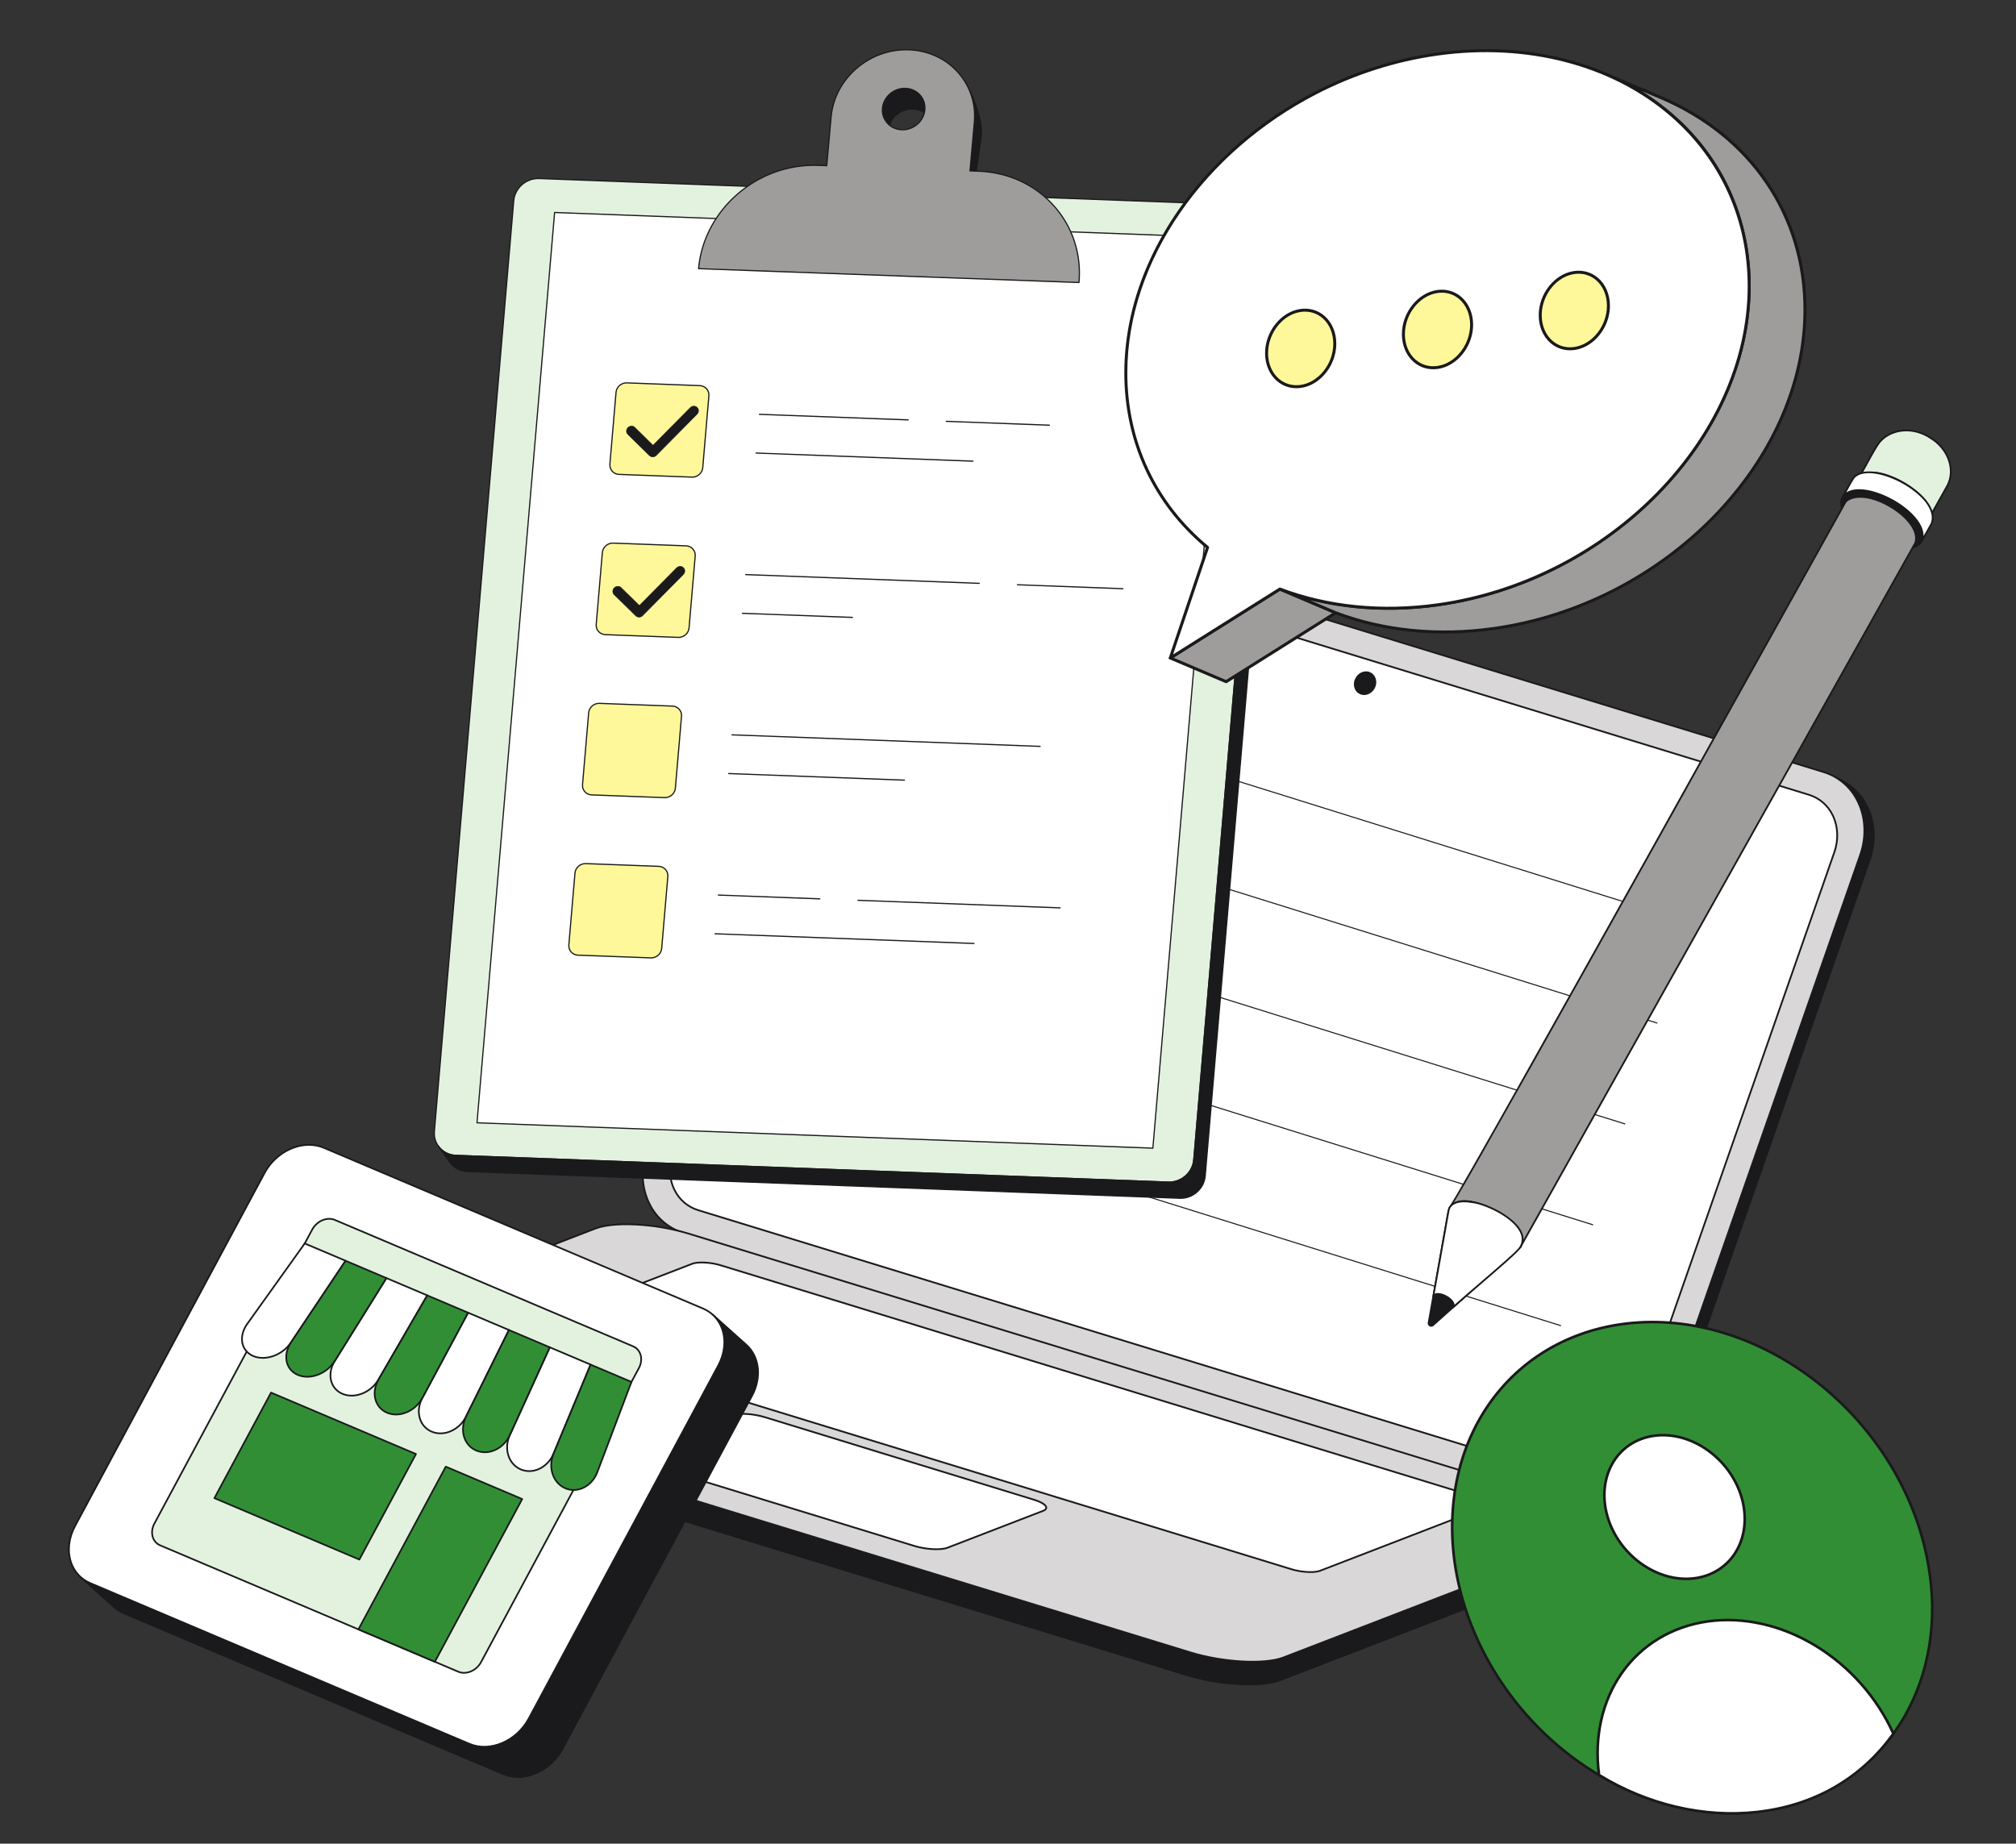
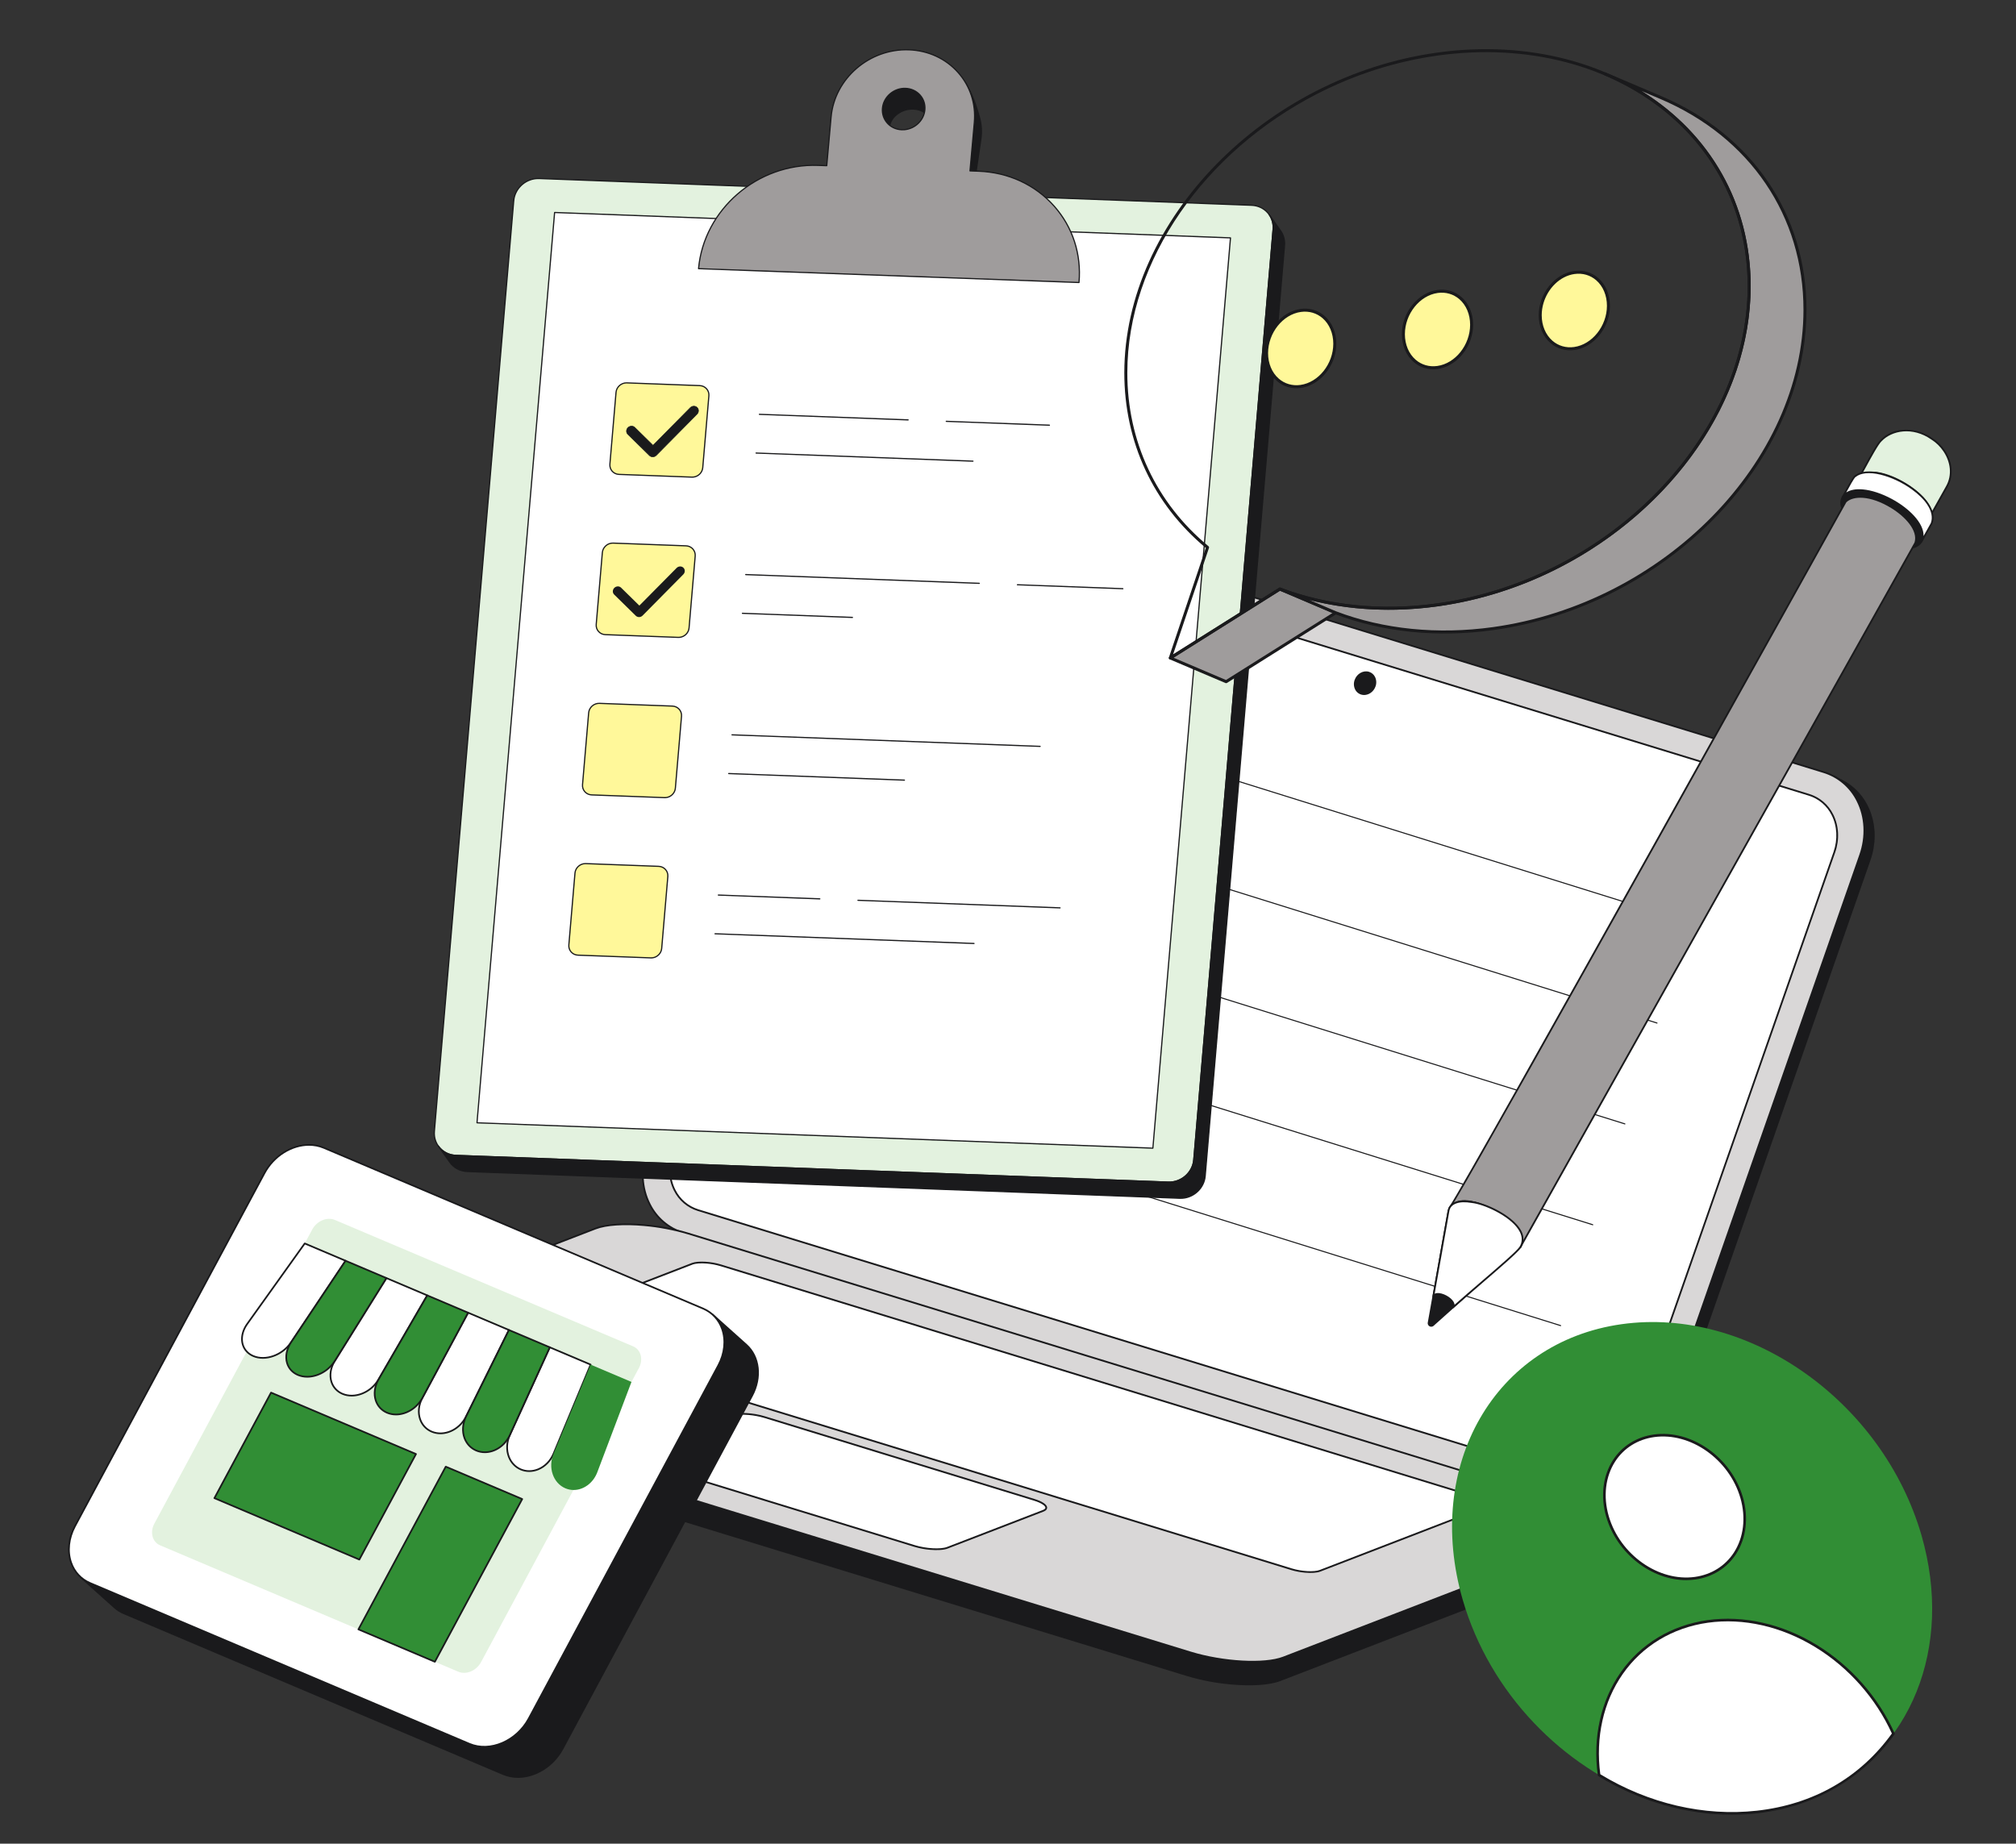
<svg xmlns="http://www.w3.org/2000/svg" width="328" height="300" viewBox="0 0 328 300" fill="none">
  <rect x="0" y="0" width="328" height="300" fill="#333333" stroke="none" />
  <path d="M111.179 200.611L112.712 201.438C112.143 201.264 111.593 201.034 111.07 200.752L109.536 199.925C110.059 200.207 110.61 200.437 111.179 200.611Z" fill="white" />
  <path d="M112.7 201.58C112.69 201.579 112.68 201.577 112.671 201.574C112.093 201.398 111.534 201.164 111.002 200.878L109.47 200.051L109.468 200.051C109.399 200.014 109.373 199.928 109.411 199.859C109.448 199.79 109.534 199.764 109.603 199.801C110.119 200.079 110.66 200.305 111.22 200.476C111.229 200.479 111.238 200.483 111.246 200.487L112.78 201.314C112.849 201.351 112.875 201.437 112.837 201.507C112.81 201.557 112.756 201.586 112.699 201.581L112.7 201.58Z" fill="#1A1A1C" />
  <path d="M255.115 244.762L256.648 245.589L112.712 201.438L111.179 200.611L255.115 244.762Z" fill="#1A1A1C" />
  <path d="M256.636 245.73C256.626 245.73 256.616 245.728 256.607 245.725L112.671 201.574C112.662 201.571 112.653 201.567 112.645 201.563L111.111 200.736C111.042 200.7 111.015 200.614 111.051 200.544C111.083 200.483 111.154 200.454 111.22 200.475L255.156 244.625C255.165 244.628 255.173 244.632 255.182 244.636L256.715 245.463C256.784 245.501 256.81 245.587 256.773 245.656C256.746 245.706 256.692 245.735 256.635 245.73L256.636 245.73ZM112.767 201.306L255.316 245.032L255.06 244.894L112.511 201.168L112.767 201.306Z" fill="#1A1A1C" />
  <path d="M299.897 127.15L298.364 126.323C302.552 128.582 304.46 133.932 302.653 139.107L268.399 237.186C266.369 242.996 260.423 246.389 255.115 244.762L256.648 245.589C261.957 247.217 267.903 243.823 269.932 238.013L304.187 139.934C305.994 134.76 304.086 129.409 299.897 127.15Z" fill="#1A1A1C" />
  <path d="M258.529 246.1C257.877 246.043 257.233 245.917 256.607 245.725C256.598 245.722 256.589 245.719 256.581 245.714L255.047 244.887C254.977 244.851 254.95 244.765 254.987 244.695C255.019 244.634 255.09 244.605 255.156 244.626C260.382 246.228 266.262 242.87 268.264 237.138L302.518 139.06C304.278 134.02 302.502 128.716 298.296 126.447C298.226 126.411 298.199 126.325 298.235 126.256C298.271 126.186 298.356 126.159 298.426 126.195C298.428 126.195 298.429 126.196 298.431 126.197L299.964 127.024C304.295 129.36 306.126 134.808 304.32 139.98L270.066 238.059C268.257 243.24 263.347 246.526 258.529 246.1ZM256.704 245.457C261.927 247.05 267.799 243.693 269.799 237.966L304.053 139.887C305.739 135.061 304.181 129.991 300.351 127.578C303.264 130.308 304.298 134.828 302.787 139.154L268.533 237.233C266.724 242.413 261.814 245.699 256.996 245.273C256.714 245.248 256.432 245.21 256.151 245.159L256.704 245.457Z" fill="#1A1A1C" />
  <path d="M296.72 125.636C302.028 127.264 304.682 133.296 302.653 139.107L268.399 237.185C266.369 242.996 260.423 246.389 255.115 244.761L111.179 200.611C105.873 198.984 103.219 192.951 105.248 187.14L139.502 89.062C141.532 83.251 147.478 79.858 152.783 81.485L296.72 125.636Z" fill="#D9D7D7" />
  <path d="M256.995 245.273C256.343 245.215 255.699 245.09 255.073 244.898L111.137 200.747C108.708 199.995 106.694 198.278 105.568 195.999C104.227 193.352 104.062 190.106 105.114 187.094L139.368 89.016C141.42 83.142 147.456 79.703 152.825 81.35L296.761 125.5C299.191 126.252 301.206 127.97 302.333 130.25C303.673 132.897 303.839 136.142 302.786 139.154L268.532 237.232C266.723 242.413 261.813 245.699 256.995 245.273ZM150.876 81.257C146.186 80.842 141.403 84.052 139.636 89.109L105.382 187.189C104.356 190.128 104.516 193.293 105.821 195.872C106.913 198.082 108.865 199.747 111.22 200.476L255.156 244.627C260.382 246.23 266.262 242.872 268.264 237.14L302.519 139.061C303.545 136.122 303.385 132.958 302.08 130.379C300.987 128.168 299.034 126.502 296.678 125.773L152.742 81.621C152.134 81.435 151.509 81.313 150.876 81.257Z" fill="#1A1A1C" />
  <path d="M294.332 129.334L152.381 85.792C148.701 84.663 144.575 87.016 143.169 91.043L109.455 187.574C108.048 191.604 109.891 195.785 113.571 196.913L255.522 240.455C259.199 241.583 263.324 239.234 264.731 235.203L298.445 138.672C299.851 134.645 298.009 130.462 294.332 129.334Z" fill="white" />
  <path d="M256.822 240.853C256.367 240.813 255.917 240.725 255.48 240.592L113.53 197.049C111.832 196.524 110.425 195.325 109.638 193.732C108.703 191.887 108.588 189.626 109.321 187.527L143.035 90.996C144.465 86.903 148.676 84.507 152.422 85.656L294.373 129.198C296.069 129.723 297.475 130.922 298.261 132.513C299.196 134.359 299.312 136.621 298.579 138.719L264.865 235.25C263.605 238.86 260.182 241.15 256.822 240.853ZM151.053 85.678C147.819 85.392 144.521 87.605 143.303 91.091L109.59 187.621C108.882 189.647 108.992 191.827 109.891 193.604C110.644 195.128 111.99 196.275 113.613 196.778L255.564 240.32C259.165 241.424 263.217 239.108 264.597 235.156L298.311 138.626C299.017 136.6 298.908 134.419 298.008 132.641C297.256 131.119 295.912 129.972 294.29 129.47L152.339 85.928C151.92 85.8 151.489 85.716 151.053 85.678Z" fill="#1A1A1C" />
  <path d="M222.695 109.452C221.829 109.186 220.862 109.741 220.531 110.689C220.2 111.637 220.631 112.617 221.497 112.882C222.362 113.148 223.332 112.597 223.663 111.65C223.994 110.702 223.56 109.717 222.695 109.452Z" fill="#1A1A1C" />
  <path d="M221.793 113.084C221.227 113.035 220.727 112.694 220.475 112.185C220.241 111.702 220.213 111.146 220.396 110.642C220.752 109.624 221.801 109.029 222.736 109.316C223.163 109.448 223.518 109.75 223.716 110.151C223.95 110.634 223.979 111.191 223.796 111.696C223.484 112.591 222.632 113.158 221.793 113.084ZM222.373 109.533C221.662 109.47 220.935 109.962 220.665 110.736C220.507 111.166 220.53 111.643 220.729 112.056C220.893 112.388 221.185 112.637 221.538 112.746C222.33 112.99 223.223 112.476 223.528 111.603C223.686 111.171 223.662 110.693 223.463 110.279C223.299 109.947 223.006 109.697 222.653 109.588C222.562 109.56 222.468 109.541 222.373 109.533Z" fill="#1A1A1C" />
  <path d="M260.041 249.943L208.794 269.71C205.756 270.881 198.995 270.511 193.689 268.884L49.753 224.734C46.031 223.592 44.015 222.135 44.189 220.962L43.638 224.663C43.463 225.836 45.48 227.293 49.202 228.435L193.138 272.585C198.443 274.213 205.205 274.583 208.243 273.411L259.49 253.644C260.397 253.294 260.87 252.846 260.944 252.347L261.495 248.646C261.421 249.145 260.949 249.593 260.041 249.943Z" fill="#1A1A1C" />
  <path d="M200.34 274.101C197.885 273.889 195.458 273.426 193.097 272.721L49.16 228.57C45.419 227.423 43.302 225.954 43.498 224.643L44.049 220.942C44.06 220.864 44.133 220.81 44.21 220.822C44.288 220.834 44.342 220.906 44.33 220.984C44.163 222.109 46.308 223.528 49.796 224.598L193.732 268.748C199.002 270.365 205.736 270.737 208.743 269.577L259.99 249.811C260.815 249.492 261.287 249.082 261.355 248.624C261.367 248.547 261.439 248.493 261.517 248.505C261.595 248.516 261.648 248.589 261.637 248.666L261.086 252.367C261 252.94 260.481 253.415 259.542 253.777L208.295 273.543C206.545 274.218 203.566 274.386 200.34 274.101ZM44.214 221.763L43.779 224.685C43.611 225.81 45.756 227.229 49.244 228.299L193.18 272.45C198.45 274.066 205.185 274.438 208.192 273.278L259.439 253.512C260.263 253.194 260.735 252.783 260.804 252.325L261.24 249.397C260.907 249.699 260.516 249.93 260.092 250.076L208.845 269.842C205.788 271.022 198.97 270.653 193.648 269.02L49.712 224.869C46.736 223.957 44.788 222.841 44.214 221.763Z" fill="#1A1A1C" />
  <path d="M255.934 244.876C261.239 246.503 263.078 248.772 260.041 249.943L208.794 269.71C205.756 270.881 198.995 270.511 193.689 268.884L49.753 224.734C44.445 223.105 42.606 220.836 45.643 219.665L96.89 199.899C99.928 198.727 106.69 199.097 111.998 200.725L255.934 244.876Z" fill="#D9D7D7" />
  <path d="M200.892 270.4C198.437 270.188 196.01 269.726 193.648 269.02L49.712 224.869C46.203 223.793 44.082 222.401 44.038 221.145C44.022 220.69 44.278 220.04 45.593 219.533L96.839 199.766C99.897 198.587 106.716 198.956 112.04 200.589L255.976 244.741C259.483 245.816 261.603 247.208 261.647 248.464C261.663 248.92 261.407 249.569 260.092 250.077L208.845 269.843C207.096 270.517 204.117 270.685 200.892 270.4ZM104.751 199.488C101.578 199.207 98.654 199.371 96.942 200.031L45.695 219.798C45.055 220.044 44.298 220.477 44.322 221.135C44.361 222.247 46.459 223.574 49.795 224.598L193.731 268.749C199.002 270.365 205.736 270.737 208.743 269.577L259.99 249.811C260.629 249.564 261.386 249.132 261.363 248.473C261.324 247.361 259.227 246.035 255.892 245.012L111.956 200.861C109.608 200.159 107.193 199.699 104.751 199.488Z" fill="#1A1A1C" />
  <path d="M240.4 243.661L117.279 205.895C115.645 205.394 113.561 205.28 112.625 205.64L85.724 216.017C84.789 216.377 85.358 217.076 86.992 217.577L210.113 255.343C211.747 255.844 213.826 255.958 214.762 255.597L241.663 245.221C242.598 244.86 242.035 244.162 240.4 243.661" fill="white" />
  <path d="M212.315 255.906C211.554 255.84 210.803 255.697 210.071 255.479L86.95 217.713C85.81 217.363 85.147 216.911 85.132 216.475C85.125 216.303 85.214 216.061 85.672 215.884L112.574 205.508C113.534 205.137 115.663 205.25 117.32 205.759L240.441 243.525C241.58 243.874 242.241 244.325 242.256 244.761C242.262 244.934 242.173 245.176 241.714 245.354L214.812 255.73C214.262 255.942 213.326 255.995 212.315 255.906ZM115.032 205.61C114.073 205.525 113.192 205.574 112.676 205.772L85.775 216.149C85.638 216.201 85.41 216.313 85.415 216.465C85.424 216.706 85.927 217.102 87.033 217.441L210.154 255.207C211.758 255.699 213.802 255.815 214.71 255.465L241.611 245.088C241.748 245.036 241.977 244.924 241.972 244.771C241.964 244.53 241.461 244.135 240.358 243.796L117.237 206.031C116.518 205.816 115.78 205.675 115.032 205.61Z" fill="#1A1A1C" />
  <path d="M168.245 244.042L124.405 230.594C122.517 230.015 120.109 229.883 119.027 230.301L103.464 236.303C102.384 236.72 103.039 237.528 104.927 238.107L148.767 251.555C150.655 252.134 153.063 252.266 154.144 251.849L169.707 245.846C170.789 245.429 170.134 244.621 168.245 244.042Z" fill="white" />
  <path d="M151.317 252.184C150.438 252.108 149.569 251.943 148.724 251.69L104.884 238.243C103.578 237.842 102.818 237.328 102.801 236.833C102.794 236.641 102.895 236.37 103.412 236.171L118.975 230.168C120.081 229.741 122.535 229.871 124.447 230.458L168.286 243.906C169.592 244.306 170.352 244.82 170.369 245.315C170.376 245.507 170.275 245.778 169.756 245.978L154.193 251.981C153.56 252.226 152.482 252.287 151.317 252.184ZM121.814 230.244C120.7 230.145 119.677 230.202 119.078 230.433L103.515 236.436C103.351 236.499 103.078 236.633 103.085 236.823C103.095 237.11 103.681 237.577 104.968 237.971L148.807 251.419C150.668 251.989 153.037 252.123 154.092 251.716L169.655 245.713C169.818 245.65 170.092 245.516 170.086 245.325C170.075 245.038 169.489 244.572 168.203 244.177L124.363 230.73C123.532 230.481 122.678 230.319 121.814 230.244Z" fill="#1A1A1C" />
  <path d="M274.825 150.142C274.816 150.142 274.808 150.141 274.799 150.138L150.349 111.248C150.305 111.234 150.279 111.187 150.294 111.142C150.308 111.098 150.356 111.072 150.4 111.086L274.85 149.976C274.895 149.99 274.92 150.038 274.906 150.083C274.894 150.119 274.861 150.142 274.825 150.142Z" fill="#1A1A1C" />
  <path d="M269.596 166.553C269.588 166.553 269.579 166.552 269.571 166.549L145.121 127.659C145.076 127.645 145.051 127.597 145.065 127.553C145.079 127.508 145.127 127.483 145.172 127.497L269.621 166.387C269.666 166.401 269.692 166.449 269.677 166.494C269.666 166.53 269.632 166.553 269.596 166.553Z" fill="#1A1A1C" />
  <path d="M264.368 182.965C264.359 182.965 264.351 182.964 264.342 182.961L139.893 144.071C139.848 144.057 139.822 144.009 139.837 143.965C139.851 143.92 139.899 143.895 139.943 143.909L264.393 182.799C264.438 182.813 264.463 182.861 264.449 182.905C264.437 182.942 264.404 182.965 264.368 182.965Z" fill="#1A1A1C" />
  <path d="M259.139 199.376C259.131 199.376 259.122 199.375 259.114 199.372L134.664 160.482C134.619 160.468 134.594 160.42 134.608 160.376C134.622 160.331 134.67 160.305 134.714 160.32L259.164 199.21C259.209 199.224 259.235 199.272 259.22 199.316C259.209 199.353 259.175 199.376 259.139 199.376Z" fill="#1A1A1C" />
  <path d="M253.911 215.787C253.902 215.787 253.894 215.786 253.885 215.783L129.436 176.893C129.391 176.879 129.365 176.831 129.38 176.787C129.393 176.741 129.441 176.716 129.486 176.731L253.936 215.621C253.981 215.635 254.006 215.683 253.992 215.727C253.98 215.764 253.947 215.787 253.911 215.787Z" fill="#1A1A1C" />
  <path d="M203.636 33.403C205.745 33.483 207.309 35.232 207.132 37.313L194.223 188.734C194.046 190.81 192.194 192.432 190.085 192.352L74.171 188C72.061 187.92 70.497 186.171 70.674 184.094L83.583 32.674C83.761 30.592 85.612 28.971 87.722 29.05L203.636 33.403Z" fill="#E3F2DF" />
  <path d="M190.572 192.438C190.41 192.452 190.247 192.456 190.082 192.45L74.167 188.097C73.112 188.057 72.157 187.612 71.478 186.845C70.81 186.089 70.49 185.109 70.577 184.086L83.486 32.665C83.668 30.538 85.57 28.872 87.725 28.953L203.64 33.306C204.694 33.346 205.649 33.79 206.327 34.557C206.996 35.314 207.316 36.295 207.229 37.321L194.32 188.742C194.152 190.704 192.519 192.273 190.572 192.438ZM87.251 29.159C85.396 29.316 83.84 30.811 83.68 32.682L70.771 184.103C70.689 185.072 70.991 186 71.624 186.716C72.267 187.443 73.173 187.865 74.174 187.902L190.089 192.255C192.141 192.332 193.954 190.749 194.126 188.726L207.035 37.305C207.118 36.333 206.815 35.403 206.182 34.687C205.538 33.959 204.633 33.538 203.632 33.501L87.718 29.148C87.562 29.142 87.406 29.145 87.251 29.159Z" fill="#1A1A1C" />
  <path d="M90.234 34.576L77.606 182.7L187.571 186.829L200.199 38.706L90.234 34.576Z" fill="white" />
  <path d="M187.579 186.926C187.575 186.927 187.571 186.927 187.567 186.927L77.602 182.797C77.548 182.795 77.506 182.75 77.508 182.696C77.509 182.695 77.509 182.693 77.509 182.692L90.137 34.568C90.141 34.516 90.185 34.476 90.237 34.479L200.203 38.608C200.256 38.61 200.298 38.656 200.296 38.709C200.296 38.711 200.296 38.712 200.296 38.714L187.668 186.837C187.664 186.885 187.626 186.922 187.579 186.926ZM77.711 182.607L187.482 186.729L200.093 38.799L90.323 34.677L77.711 182.607Z" fill="#1A1A1C" />
  <path d="M208.353 37.553L206.493 34.923C206.964 35.589 207.208 36.42 207.132 37.313L194.223 188.734C194.046 190.81 192.194 192.431 190.085 192.352L74.171 187.999C72.966 187.954 71.939 187.364 71.312 186.479L73.172 189.108C73.798 189.993 74.826 190.584 76.031 190.629L191.945 194.982C194.054 195.061 195.906 193.44 196.083 191.363L208.992 39.942C209.068 39.049 208.824 38.218 208.353 37.553Z" fill="#1A1A1C" />
  <path d="M192.432 195.067C192.27 195.081 192.106 195.085 191.941 195.079L76.027 190.726C74.833 190.681 73.763 190.112 73.093 189.164L71.233 186.535C71.202 186.491 71.212 186.43 71.256 186.399C71.3 186.368 71.361 186.379 71.392 186.423L71.398 186.431C72.033 187.324 73.044 187.86 74.174 187.902L190.089 192.255C192.141 192.332 193.953 190.749 194.126 188.725L207.035 37.305C207.107 36.46 206.892 35.656 206.414 34.98C206.382 34.936 206.391 34.876 206.434 34.844C206.477 34.812 206.538 34.821 206.57 34.864C206.571 34.865 206.572 34.866 206.572 34.867L208.432 37.496C208.93 38.201 209.163 39.072 209.088 39.951L196.18 191.371C196.012 193.334 194.378 194.902 192.432 195.067ZM72.073 187.386L73.251 189.052C73.887 189.95 74.901 190.489 76.034 190.532L191.949 194.884C194.003 194.961 195.813 193.378 195.986 191.355L208.895 39.934C208.967 39.089 208.752 38.285 208.274 37.609L207.089 35.934C207.221 36.384 207.269 36.854 207.229 37.321L194.32 188.742C194.139 190.867 192.238 192.53 190.081 192.45L74.167 188.097C73.391 188.068 72.668 187.817 72.073 187.386ZM151.552 19.838C151.552 19.837 151.552 19.837 151.552 19.836C150.933 17.503 150.319 16.429 150.056 15.97C149.517 15.051 148.518 14.422 147.323 14.379C145.417 14.31 143.74 15.759 143.573 17.618C143.511 18.314 143.67 18.969 143.993 19.52L143.995 19.525C144.155 19.807 144.301 20.171 144.423 20.524C144.534 20.844 144.646 21.217 144.76 21.641C144.675 21.318 144.653 20.972 144.706 20.615C144.95 18.961 146.69 17.678 148.596 17.747C150.093 17.802 151.243 18.671 151.553 19.84L151.552 19.838Z" fill="#1A1A1C" />
  <path d="M144.768 21.738C144.722 21.742 144.679 21.712 144.666 21.666C144.554 21.248 144.441 20.874 144.331 20.555C144.189 20.144 144.048 19.814 143.911 19.573C143.564 18.981 143.414 18.303 143.476 17.609C143.647 15.703 145.373 14.21 147.326 14.281C148.512 14.325 149.564 14.938 150.14 15.921C150.405 16.384 151.024 17.465 151.646 19.811C151.646 19.812 151.646 19.812 151.646 19.813L151.648 19.82C151.659 19.872 151.627 19.923 151.575 19.935C151.524 19.947 151.472 19.916 151.459 19.865C151.152 18.708 150 17.896 148.592 17.845C146.74 17.777 145.039 19.026 144.802 20.629C144.753 20.965 144.77 21.297 144.854 21.616C144.868 21.668 144.837 21.721 144.785 21.735C144.78 21.737 144.774 21.738 144.768 21.738ZM146.897 14.486C145.226 14.628 143.819 15.96 143.67 17.627C143.612 18.28 143.752 18.918 144.076 19.471C144.222 19.728 144.369 20.069 144.515 20.492C144.541 20.567 144.567 20.646 144.594 20.728C144.598 20.686 144.604 20.643 144.61 20.6C144.86 18.902 146.65 17.579 148.6 17.65C149.675 17.689 150.61 18.151 151.173 18.869C150.661 17.224 150.192 16.403 149.972 16.019C149.43 15.094 148.438 14.517 147.319 14.476C147.178 14.471 147.037 14.474 146.897 14.486ZM159.399 19.241C159.223 18.581 158.989 17.77 158.672 16.885C158.658 16.845 158.643 16.805 158.629 16.765C158.603 16.694 158.577 16.623 158.55 16.552C158.524 16.482 158.497 16.412 158.471 16.343C158.452 16.294 158.433 16.245 158.414 16.196C158.385 16.123 158.356 16.052 158.327 15.981C158.305 15.925 158.283 15.87 158.26 15.814C158.246 15.783 158.233 15.751 158.219 15.72C157.922 15.012 157.569 14.281 157.149 13.554C157.139 13.538 157.13 13.521 157.12 13.504C157.129 13.52 157.138 13.535 157.147 13.551C157.134 13.529 157.122 13.507 157.109 13.484C158.197 15.341 158.732 17.549 158.522 19.897L157.815 27.809C158.079 28.26 158.324 28.909 158.544 29.739L159.582 22.702C159.76 21.496 159.687 20.33 159.399 19.241Z" fill="#1A1A1C" />
  <path d="M158.553 29.836L158.55 29.837C158.504 29.839 158.462 29.809 158.45 29.764C158.233 28.943 157.991 28.301 157.731 27.858C157.721 27.841 157.716 27.82 157.718 27.8L158.425 19.888C158.619 17.719 158.177 15.601 157.145 13.744C157.119 13.697 157.092 13.65 157.065 13.603L157.064 13.601L157.063 13.6L157.025 13.534C156.998 13.487 157.013 13.428 157.06 13.4C157.106 13.373 157.166 13.389 157.193 13.435L157.204 13.454L157.205 13.455L157.205 13.456C157.242 13.52 157.279 13.584 157.315 13.649C157.673 14.282 158.007 14.965 158.309 15.682L158.349 15.777C158.366 15.817 158.382 15.856 158.398 15.896L158.418 15.944C158.464 16.057 158.509 16.17 158.553 16.284L158.562 16.308C158.588 16.377 158.615 16.447 158.642 16.518C158.669 16.59 158.695 16.661 158.72 16.732L158.764 16.852C159.026 17.585 159.258 18.336 159.493 19.216C159.792 20.346 159.855 21.523 159.679 22.716L158.641 29.753C158.634 29.798 158.598 29.832 158.553 29.836ZM157.914 27.787C158.128 28.159 158.329 28.658 158.514 29.275L159.486 22.688C159.658 21.521 159.597 20.37 159.305 19.266C159.071 18.392 158.841 17.645 158.581 16.918L158.537 16.798C158.487 16.658 158.434 16.517 158.38 16.378L158.371 16.354C158.368 16.345 158.364 16.337 158.361 16.328C158.639 17.481 158.728 18.685 158.619 19.905L157.914 27.787Z" fill="#1A1A1C" />
  <path d="M135.216 19.049C135.778 12.772 141.45 7.871 147.884 8.106C154.321 8.34 159.083 13.62 158.522 19.897L157.815 27.809L159.217 27.86C169.099 28.219 176.413 36.325 175.551 45.97L113.651 43.718C114.513 34.073 123.225 26.55 133.107 26.91L134.509 26.961L135.216 19.049ZM150.474 17.869C150.641 16.01 149.232 14.448 147.323 14.379C145.417 14.309 143.74 15.759 143.573 17.618C143.407 19.477 144.815 21.042 146.721 21.112C148.63 21.181 150.308 19.728 150.474 17.869Z" fill="#9F9C9C" />
  <path d="M175.559 46.067C175.555 46.068 175.551 46.068 175.547 46.068L113.647 43.815C113.62 43.814 113.595 43.803 113.578 43.783C113.56 43.763 113.551 43.736 113.554 43.709C114.419 34.032 123.19 26.452 133.11 26.813L134.42 26.86L135.119 19.04C135.685 12.722 141.411 7.773 147.887 8.008C151.075 8.124 153.95 9.458 155.982 11.762C157.952 13.997 158.889 16.889 158.619 19.905L157.921 27.715L159.22 27.763C164.1 27.94 168.501 29.981 171.611 33.508C174.627 36.93 176.061 41.359 175.648 45.979C175.644 46.026 175.606 46.063 175.559 46.067ZM113.757 43.625L175.462 45.87C175.843 41.336 174.425 36.995 171.465 33.637C168.39 30.15 164.039 28.133 159.213 27.957L157.811 27.906C157.757 27.904 157.715 27.858 157.718 27.805C157.718 27.803 157.718 27.802 157.718 27.8L158.425 19.888C158.69 16.925 157.771 14.085 155.836 11.891C153.84 9.627 151.014 8.317 147.88 8.203C141.507 7.971 135.869 12.84 135.313 19.058L134.606 26.97C134.601 27.021 134.557 27.06 134.506 27.058L133.104 27.007C123.321 26.651 114.665 34.097 113.757 43.625ZM147.162 21.198C147.014 21.211 146.866 21.214 146.717 21.209C145.756 21.174 144.889 20.771 144.275 20.076C143.679 19.399 143.395 18.523 143.476 17.609C143.647 15.703 145.373 14.21 147.326 14.281C148.291 14.317 149.161 14.72 149.775 15.416C150.37 16.091 150.653 16.965 150.571 17.878C150.414 19.639 148.928 21.048 147.162 21.198ZM146.897 14.486C145.226 14.628 143.819 15.961 143.67 17.627C143.593 18.486 143.86 19.311 144.421 19.947C144.999 20.602 145.817 20.982 146.724 21.015C148.576 21.082 150.216 19.667 150.377 17.86C150.454 17.002 150.188 16.179 149.629 15.545C149.05 14.889 148.23 14.509 147.319 14.476C147.179 14.471 147.038 14.474 146.897 14.486Z" fill="#1A1A1C" />
  <path d="M113.849 62.746L101.986 62.302C101.093 62.269 100.303 62.956 100.227 63.841L99.229 75.533C99.154 76.418 99.822 77.16 100.714 77.193L112.577 77.637C113.47 77.671 114.26 76.984 114.335 76.099L115.334 64.407C115.409 63.522 114.741 62.78 113.849 62.746Z" fill="#FFF89A" />
  <path d="M112.788 77.73C112.718 77.736 112.646 77.737 112.574 77.735L100.711 77.29C100.248 77.273 99.828 77.077 99.529 76.739C99.235 76.407 99.094 75.975 99.132 75.525L100.13 63.833C100.21 62.9 101.044 62.17 101.99 62.205L113.852 62.649C114.315 62.667 114.735 62.862 115.034 63.2C115.328 63.533 115.469 63.964 115.431 64.415L114.433 76.107C114.359 76.969 113.642 77.657 112.788 77.73ZM101.791 62.404C101.029 62.469 100.39 63.082 100.325 63.849L99.326 75.541C99.292 75.938 99.416 76.318 99.675 76.61C99.939 76.908 100.309 77.08 100.718 77.096L112.581 77.54C113.424 77.572 114.168 76.921 114.238 76.091L115.237 64.398C115.271 64.001 115.147 63.621 114.888 63.329C114.624 63.031 114.254 62.859 113.845 62.844L101.982 62.399C101.918 62.397 101.854 62.399 101.791 62.404Z" fill="#1A1A1C" />
  <path d="M112.923 66.095C112.692 66.087 112.469 66.177 112.309 66.341L106.247 72.472L103.28 69.554C103.143 69.42 102.966 69.35 102.783 69.343C102.557 69.336 102.337 69.422 102.176 69.582C101.863 69.889 101.85 70.374 102.149 70.667L105.666 74.119C105.801 74.25 105.98 74.326 106.168 74.332L106.22 74.334C106.431 74.328 106.631 74.238 106.78 74.087L113.406 67.386C113.714 67.074 113.718 66.588 113.414 66.3C113.277 66.17 113.102 66.102 112.923 66.095Z" fill="#1A1A1C" />
  <path d="M106.269 74.38C106.253 74.381 106.237 74.382 106.221 74.383L106.166 74.381C105.966 74.374 105.776 74.293 105.632 74.154L102.114 70.702C101.966 70.557 101.883 70.358 101.884 70.15C101.884 69.925 101.975 69.711 102.142 69.547C102.314 69.378 102.548 69.285 102.785 69.295C102.986 69.302 103.174 69.382 103.314 69.519L106.247 72.403L112.274 66.307C112.446 66.133 112.683 66.037 112.924 66.047C113.122 66.054 113.308 66.132 113.447 66.265C113.599 66.408 113.685 66.607 113.688 66.815C113.691 67.04 113.603 67.255 113.44 67.42L106.815 74.121C106.667 74.272 106.474 74.362 106.269 74.38ZM102.691 69.394C102.509 69.41 102.339 69.489 102.21 69.617C102.063 69.762 101.981 69.951 101.982 70.15C101.981 70.332 102.053 70.506 102.183 70.633L105.7 74.085C105.827 74.207 105.994 74.277 106.17 74.284L106.222 74.285C106.417 74.279 106.603 74.197 106.745 74.053L113.371 67.352C113.516 67.205 113.594 67.015 113.59 66.817C113.588 66.635 113.513 66.461 113.38 66.335C113.258 66.218 113.095 66.15 112.921 66.144C112.707 66.136 112.497 66.221 112.343 66.376L106.248 72.541L103.246 69.589C103.123 69.469 102.958 69.399 102.782 69.392C102.751 69.391 102.721 69.391 102.691 69.394Z" fill="#1A1A1C" />
  <path d="M111.623 88.818L99.76 88.374C98.867 88.34 98.077 89.032 98.001 89.917L97.003 101.609C96.927 102.494 97.596 103.236 98.488 103.269L110.351 103.713C111.244 103.747 112.034 103.06 112.109 102.175L113.107 90.483C113.183 89.598 112.515 88.852 111.623 88.818Z" fill="#FFF89A" />
  <path d="M110.562 103.806C110.491 103.812 110.42 103.814 110.347 103.811L98.484 103.366C98.022 103.349 97.602 103.153 97.303 102.815C97.008 102.483 96.867 102.051 96.906 101.601L97.904 89.909C97.984 88.973 98.818 88.241 99.764 88.276L111.627 88.721C112.088 88.738 112.506 88.934 112.806 89.272C113.102 89.606 113.243 90.039 113.205 90.491L112.206 102.183C112.133 103.045 111.416 103.733 110.562 103.806ZM99.565 88.476C98.803 88.54 98.164 89.155 98.098 89.925L97.1 101.617C97.066 102.014 97.19 102.394 97.449 102.687C97.712 102.984 98.083 103.157 98.492 103.172L110.355 103.616C111.198 103.648 111.941 102.998 112.012 102.167L113.01 90.475C113.044 90.076 112.92 89.695 112.66 89.401C112.396 89.103 112.027 88.931 111.619 88.915L99.756 88.471C99.693 88.469 99.629 88.47 99.565 88.476Z" fill="#1A1A1C" />
  <path d="M110.696 92.171C110.466 92.164 110.243 92.253 110.082 92.418L104.021 98.543L101.053 95.63C100.916 95.495 100.738 95.425 100.555 95.418C100.34 95.41 100.118 95.49 99.949 95.658C99.637 95.966 99.624 96.45 99.922 96.744L103.439 100.195C103.575 100.326 103.754 100.402 103.942 100.408L103.993 100.41C104.205 100.404 104.405 100.315 104.553 100.163L111.179 93.462C111.487 93.15 111.491 92.665 111.187 92.376C111.051 92.246 110.876 92.178 110.696 92.171Z" fill="#1A1A1C" />
-   <path d="M104.043 100.456C104.027 100.458 104.011 100.458 103.995 100.459L103.94 100.457C103.74 100.45 103.55 100.369 103.406 100.23L99.888 96.779C99.74 96.633 99.656 96.434 99.658 96.226C99.658 96.001 99.749 95.787 99.915 95.624C100.086 95.453 100.32 95.36 100.557 95.369C100.758 95.377 100.947 95.457 101.088 95.596L104.021 98.475L110.047 92.384C110.22 92.209 110.457 92.114 110.698 92.123C110.896 92.13 111.081 92.208 111.221 92.341C111.372 92.484 111.459 92.683 111.461 92.892C111.465 93.116 111.377 93.331 111.214 93.496L104.588 100.197C104.44 100.348 104.248 100.439 104.043 100.456ZM100.463 95.469C100.282 95.485 100.112 95.564 99.984 95.693C99.836 95.838 99.755 96.027 99.755 96.226C99.754 96.407 99.827 96.582 99.956 96.709L103.474 100.161C103.6 100.283 103.768 100.353 103.944 100.36L103.995 100.361C104.189 100.355 104.377 100.273 104.519 100.129L111.144 93.428C111.289 93.281 111.367 93.091 111.364 92.893C111.362 92.71 111.286 92.537 111.154 92.411C111.031 92.294 110.868 92.226 110.694 92.22C110.48 92.212 110.27 92.296 110.117 92.452L104.022 98.612L101.019 95.665C100.896 95.543 100.73 95.473 100.553 95.466C100.523 95.465 100.493 95.466 100.463 95.469Z" fill="#1A1A1C" />
  <path d="M109.396 114.894L97.534 114.45C96.641 114.416 95.85 115.108 95.775 115.988L94.776 127.686C94.701 128.566 95.369 129.312 96.262 129.346L108.125 129.79C109.017 129.823 109.808 129.132 109.883 128.251L110.881 116.554C110.957 115.674 110.289 114.928 109.396 114.894Z" fill="#FFF89A" />
  <path d="M108.336 129.882C108.264 129.888 108.192 129.89 108.121 129.887L96.258 129.443C95.796 129.425 95.377 129.23 95.078 128.891C94.782 128.558 94.641 128.126 94.679 127.677L95.678 115.98C95.758 115.047 96.592 114.316 97.537 114.352L109.4 114.797C109.862 114.814 110.281 115.01 110.58 115.348C110.875 115.682 111.017 116.113 110.978 116.562L109.98 128.259C109.906 129.121 109.189 129.809 108.336 129.882ZM97.338 114.552C96.577 114.616 95.938 115.229 95.872 115.997L94.873 127.694C94.84 128.089 94.964 128.469 95.223 128.762C95.487 129.06 95.857 129.233 96.265 129.248L108.128 129.692C108.971 129.723 109.715 129.074 109.785 128.243L110.784 116.546C110.818 116.15 110.694 115.771 110.434 115.477C110.17 115.179 109.8 115.007 109.392 114.991L97.53 114.547C97.466 114.545 97.402 114.546 97.338 114.552Z" fill="#1A1A1C" />
  <path d="M107.17 140.971L95.307 140.526C94.415 140.493 93.624 141.184 93.549 142.065L92.55 153.762C92.475 154.642 93.143 155.388 94.035 155.422L105.898 155.866C106.791 155.899 107.581 155.208 107.656 154.327L108.655 142.631C108.73 141.75 108.062 141.004 107.17 140.971Z" fill="#FFF89A" />
  <path d="M106.109 155.958C106.039 155.964 105.967 155.966 105.894 155.963L94.032 155.519C93.57 155.502 93.151 155.306 92.851 154.967C92.556 154.634 92.415 154.203 92.453 153.753L93.451 142.057C93.531 141.124 94.365 140.393 95.311 140.429L107.173 140.874C107.635 140.891 108.054 141.087 108.354 141.425C108.649 141.758 108.79 142.19 108.752 142.639L107.753 154.336C107.68 155.197 106.963 155.886 106.109 155.958ZM95.112 140.628C94.35 140.693 93.711 141.306 93.646 142.073L92.647 153.77C92.613 154.166 92.737 154.545 92.997 154.838C93.261 155.136 93.631 155.309 94.039 155.324L105.902 155.769C106.745 155.8 107.488 155.15 107.559 154.319L108.558 142.622C108.592 142.227 108.467 141.847 108.208 141.554C107.944 141.256 107.574 141.083 107.166 141.068L95.303 140.623C95.239 140.621 95.175 140.623 95.112 140.628ZM147.76 68.423C147.756 68.423 147.752 68.423 147.748 68.423L123.546 67.516C123.492 67.514 123.45 67.469 123.452 67.415C123.454 67.362 123.5 67.32 123.553 67.322L147.755 68.228C147.809 68.23 147.852 68.274 147.85 68.328C147.849 68.378 147.81 68.419 147.76 68.423ZM170.747 69.284C170.743 69.284 170.739 69.284 170.735 69.284L153.95 68.655C153.896 68.653 153.855 68.608 153.857 68.554C153.857 68.554 153.857 68.554 153.857 68.554C153.859 68.501 153.904 68.459 153.958 68.461L170.742 69.089C170.796 69.091 170.838 69.136 170.836 69.19C170.834 69.239 170.796 69.28 170.747 69.284ZM158.309 75.138C158.305 75.138 158.301 75.138 158.297 75.138L123.008 73.816C122.954 73.814 122.912 73.769 122.914 73.716C122.914 73.716 122.914 73.716 122.914 73.716C122.917 73.662 122.962 73.62 123.015 73.622L158.304 74.944C158.358 74.945 158.4 74.99 158.398 75.044C158.396 75.094 158.358 75.134 158.309 75.138ZM159.336 95.016C159.332 95.016 159.328 95.016 159.324 95.016L121.32 93.593C121.266 93.591 121.224 93.545 121.226 93.492C121.228 93.438 121.273 93.396 121.327 93.398L159.331 94.821C159.385 94.823 159.427 94.868 159.425 94.922C159.424 94.971 159.385 95.012 159.336 95.016ZM182.697 95.891C182.693 95.891 182.689 95.891 182.685 95.891L165.526 95.249C165.472 95.246 165.43 95.201 165.432 95.148C165.432 95.148 165.433 95.148 165.432 95.148C165.435 95.094 165.48 95.052 165.534 95.054L182.692 95.697C182.746 95.698 182.788 95.743 182.786 95.797C182.784 95.847 182.746 95.887 182.697 95.891ZM138.7 100.563C138.696 100.563 138.692 100.564 138.688 100.563L120.781 99.893C120.728 99.891 120.686 99.846 120.688 99.792C120.688 99.792 120.688 99.792 120.688 99.792C120.69 99.738 120.735 99.696 120.789 99.698L138.695 100.369C138.749 100.371 138.791 100.416 138.789 100.469C138.787 100.519 138.749 100.559 138.7 100.563ZM169.239 121.546C169.235 121.547 169.231 121.547 169.226 121.546L119.093 119.669C119.039 119.667 118.997 119.621 118.999 119.568C119.001 119.514 119.046 119.472 119.1 119.474C119.1 119.474 119.1 119.474 119.1 119.474L169.234 121.352C169.288 121.354 169.329 121.4 169.327 121.453C169.325 121.502 169.287 121.542 169.239 121.546ZM147.158 127.04C147.154 127.04 147.15 127.04 147.146 127.04L118.555 125.969C118.501 125.969 118.458 125.925 118.458 125.871C118.459 125.817 118.502 125.774 118.556 125.774C118.558 125.774 118.56 125.774 118.562 125.774L147.153 126.845C147.207 126.848 147.249 126.893 147.247 126.947C147.245 126.995 147.207 127.035 147.158 127.04ZM133.392 146.358C133.388 146.359 133.384 146.359 133.38 146.359L116.867 145.74C116.813 145.738 116.771 145.693 116.773 145.639C116.775 145.586 116.82 145.544 116.873 145.546C116.874 145.546 116.874 145.546 116.874 145.546L133.388 146.164C133.441 146.166 133.483 146.212 133.481 146.266C133.479 146.314 133.441 146.354 133.392 146.358ZM172.481 147.823C172.477 147.823 172.473 147.823 172.469 147.823L139.583 146.591C139.529 146.589 139.487 146.544 139.489 146.49C139.491 146.437 139.536 146.395 139.589 146.397C139.589 146.397 139.59 146.397 139.59 146.397L172.476 147.628C172.53 147.631 172.572 147.676 172.57 147.73C172.567 147.779 172.53 147.818 172.481 147.823ZM158.482 153.619C158.478 153.619 158.474 153.619 158.47 153.619L116.329 152.04C116.275 152.038 116.233 151.993 116.235 151.94C116.237 151.886 116.281 151.844 116.335 151.846C116.335 151.846 116.336 151.846 116.337 151.846L158.477 153.424C158.531 153.427 158.573 153.472 158.571 153.526C158.569 153.575 158.531 153.614 158.482 153.619Z" fill="#1A1A1C" />
  <path d="M316.721 79.227C318.332 76.424 316.852 72.986 314.283 71.387C311.813 69.666 308.179 69.439 306.052 71.678C305.299 72.306 302.989 76.9 302.426 77.773C304.786 74.529 315.578 80.937 313.924 84.215L316.721 79.227Z" fill="#E3F2DF" />
  <path d="M302.308 77.852C302.276 77.804 302.276 77.743 302.306 77.695C302.481 77.424 302.838 76.768 303.252 76.007C304.216 74.236 305.415 72.034 305.954 71.574C306.971 70.507 308.421 69.914 310.038 69.905C311.553 69.897 313.089 70.382 314.364 71.27C316.874 72.832 318.541 76.347 316.845 79.297L314.048 84.285C314.009 84.354 313.922 84.378 313.854 84.339C313.787 84.302 313.762 84.219 313.796 84.151C314.572 82.614 312.351 80.341 309.959 78.88C307.151 77.165 303.702 76.262 302.542 77.856C302.495 77.92 302.406 77.934 302.342 77.888C302.329 77.878 302.317 77.866 302.308 77.852ZM316.208 73.464C315.68 72.672 314.986 71.993 314.207 71.508C311.158 69.383 307.784 70.062 306.155 71.776C306.151 71.78 306.147 71.784 306.143 71.788C305.649 72.2 304.357 74.573 303.503 76.144C303.33 76.462 303.156 76.78 302.981 77.098C303.628 76.735 304.53 76.645 305.645 76.837C307.007 77.072 308.592 77.711 310.108 78.637C312.255 79.948 314.152 81.798 314.237 83.365L316.596 79.157L316.597 79.156C317.687 77.261 317.31 75.117 316.208 73.464ZM312.413 85.595C311.09 83.052 307.24 80.499 303.815 79.892C300.517 79.309 298.815 80.742 299.872 83.119L300.203 83.862C299.257 81.735 300.78 80.453 303.731 80.975C306.796 81.517 310.241 83.802 311.426 86.078C311.767 86.734 311.883 87.319 311.802 87.804C311.761 88.047 311.671 88.265 311.536 88.456C311.355 88.71 311.092 88.914 310.756 89.062C310.504 89.172 310.211 89.251 309.88 89.294L310.686 89.189C312.657 88.932 313.431 87.551 312.413 85.595Z" fill="#1A1A1C" />
  <path d="M300.085 83.941C300.08 83.934 300.076 83.927 300.073 83.92L299.742 83.177C299.281 82.14 299.307 81.247 299.818 80.593C300.496 79.726 301.962 79.42 303.839 79.752C307.297 80.364 311.201 82.955 312.539 85.529C313.061 86.531 313.146 87.426 312.785 88.118C312.441 88.778 311.721 89.198 310.705 89.33L309.899 89.435C309.821 89.445 309.749 89.39 309.739 89.312C309.729 89.234 309.784 89.162 309.862 89.152C310.176 89.112 310.457 89.037 310.699 88.931C311.011 88.794 311.253 88.606 311.419 88.373C311.544 88.196 311.627 87.994 311.661 87.78C311.739 87.314 311.614 86.748 311.299 86.143C310.135 83.905 306.728 81.65 303.706 81.115C302.127 80.835 300.911 81.073 300.368 81.768C299.976 82.269 299.964 82.973 300.333 83.803C300.365 83.875 300.333 83.96 300.261 83.992C300.198 84.02 300.123 83.999 300.085 83.941ZM311.951 85.096C310.412 82.787 306.917 80.586 303.79 80.033C302.019 79.719 300.654 79.988 300.043 80.769C299.698 81.21 299.614 81.789 299.791 82.466C299.827 82.14 299.945 81.846 300.143 81.593C300.753 80.812 302.07 80.536 303.756 80.834C306.855 81.383 310.352 83.705 311.552 86.012C311.901 86.682 312.032 87.293 311.943 87.828C311.899 88.09 311.801 88.329 311.652 88.539C311.548 88.683 311.423 88.811 311.281 88.919C311.877 88.74 312.305 88.423 312.533 87.986C312.848 87.381 312.763 86.577 312.286 85.661C312.185 85.467 312.073 85.278 311.951 85.096Z" fill="#1A1A1C" />
  <path d="M314.266 85.186C315.963 80.802 305.037 74.839 301.811 77.511C301.441 77.727 300.046 80.52 299.786 80.897C302.395 77.081 314.452 83.638 312.635 88.097L314.266 85.186Z" fill="white" />
  <path d="M299.668 80.977C299.636 80.928 299.636 80.865 299.669 80.817L299.671 80.814C299.75 80.698 299.95 80.328 300.182 79.9C300.891 78.591 301.456 77.573 301.727 77.395C303.663 75.805 308.151 77.19 311.205 79.389C313.877 81.314 315.072 83.501 314.4 85.238C314.397 85.244 314.394 85.251 314.391 85.256L312.759 88.167C312.72 88.235 312.633 88.259 312.564 88.22C312.502 88.185 312.476 88.109 312.503 88.043C313.146 86.464 311.9 83.722 307.643 81.433C304.809 79.909 301.18 79.116 299.906 80.976C299.863 81.041 299.774 81.06 299.708 81.017C299.692 81.006 299.679 80.993 299.668 80.977ZM313.549 82.091C312.998 81.263 312.15 80.422 311.038 79.621C309.501 78.513 307.654 77.646 305.971 77.24C304.168 76.805 302.723 76.941 301.902 77.621C301.896 77.626 301.89 77.63 301.883 77.634C301.664 77.761 300.863 79.241 300.433 80.035L300.383 80.128C301.047 79.703 301.963 79.534 303.088 79.636C304.497 79.764 306.162 80.312 307.778 81.181C310.482 82.636 313.024 85.028 312.962 87.222L314.137 85.126C314.484 84.218 314.266 83.166 313.549 82.091Z" fill="#1A1A1C" />
  <path d="M311.624 88.317C312.894 84.329 303.197 78.755 300.286 81.643C300.286 81.643 236.91 195.674 235.852 196.502C238.277 193.123 248.891 198.876 247.35 202.945L311.624 88.317Z" fill="#9F9C9C" />
  <path d="M235.733 196.581C235.701 196.532 235.702 196.467 235.736 196.419C235.776 196.364 235.818 196.31 235.863 196.258C238.912 191.766 299.54 82.692 300.161 81.574C300.168 81.562 300.176 81.551 300.185 81.542C301.813 79.927 305.302 80.872 307.855 82.433C310.091 83.802 312.456 86.174 311.76 88.36C311.757 88.369 311.753 88.378 311.748 88.386L247.474 203.015C247.436 203.083 247.349 203.108 247.28 203.07C247.218 203.035 247.191 202.961 247.216 202.894C247.993 200.845 245.511 198.391 242.877 196.978C240.411 195.654 237.236 194.96 236.017 196.52C236.001 196.542 235.985 196.564 235.968 196.586C235.956 196.6 235.947 196.609 235.94 196.615C235.878 196.663 235.788 196.652 235.739 196.59C235.737 196.587 235.735 196.584 235.733 196.581ZM300.4 81.73C297.801 86.408 242.814 185.332 236.513 195.736C237.106 195.409 237.891 195.281 238.833 195.363C240.094 195.473 241.578 195.957 243.012 196.727C245.4 198.008 247.658 200.139 247.644 202.129L311.492 88.26C312.083 86.365 310.018 84.092 307.706 82.677C304.211 80.539 301.475 80.687 300.4 81.73Z" fill="#1A1A1C" />
  <path d="M233.116 215.659C233.13 215.647 233.149 215.632 233.158 215.623L247.35 202.945C248.732 200.48 245.406 198.326 243.619 197.258C241.529 196.054 236.944 193.971 235.677 196.997C234.597 203.072 233.518 209.146 232.438 215.22C232.393 215.418 232.507 215.632 232.695 215.708C232.834 215.767 232.994 215.748 233.116 215.659Z" fill="#1A1A1C" />
  <path d="M232.385 215.63C232.3 215.502 232.264 215.341 232.3 215.188L235.536 196.972C235.538 196.962 235.541 196.952 235.545 196.942C235.855 196.204 236.376 195.706 237.095 195.463C239.196 194.753 242.407 196.396 243.69 197.135C245.142 198.003 248.993 200.305 247.474 203.015C247.466 203.028 247.456 203.041 247.445 203.051L233.253 215.73L233.223 215.756L233.208 215.768L233.202 215.773C233.043 215.892 232.822 215.918 232.638 215.839C232.535 215.796 232.446 215.723 232.385 215.63ZM235.814 197.038L232.579 215.245C232.547 215.381 232.624 215.526 232.748 215.575C232.84 215.615 232.951 215.603 233.028 215.546L233.041 215.536C233.049 215.529 233.057 215.523 233.062 215.518L247.237 202.855C248.448 200.651 245.712 198.676 243.545 197.381C242.573 196.82 239.233 195.042 237.186 195.733C236.553 195.947 236.091 196.386 235.814 197.038Z" fill="#1A1A1C" />
  <path d="M247.35 202.945C249.453 199.466 242.192 195.858 239.457 195.603C237.286 195.219 235.888 195.811 235.677 196.998L233.192 210.978C233.653 209.688 237.227 211.577 236.384 212.742C240.44 209.119 246.657 204.03 247.35 202.945Z" fill="white" />
  <path d="M233.074 211.057C233.053 211.027 233.045 210.989 233.052 210.953L235.536 196.973C235.771 195.652 237.283 195.073 239.481 195.462C240.572 195.563 242.27 196.17 243.796 197.005C244.857 197.586 246.753 198.791 247.529 200.328C248.002 201.267 247.983 202.172 247.471 203.019L247.47 203.021C247.004 203.751 244.281 206.093 241.126 208.805C239.528 210.179 237.876 211.6 236.479 212.848C236.425 212.897 236.342 212.897 236.288 212.848C236.234 212.799 236.225 212.717 236.268 212.658C236.406 212.467 236.402 212.24 236.256 211.981C235.869 211.301 234.606 210.625 233.839 210.691C233.57 210.715 233.398 210.827 233.327 211.026C233.3 211.1 233.219 211.139 233.145 211.113C233.116 211.102 233.091 211.083 233.074 211.057ZM247.029 200.037C245.517 197.769 241.338 195.921 239.444 195.745C237.406 195.385 236.021 195.875 235.817 197.023L233.42 210.514C233.531 210.457 233.663 210.421 233.815 210.408C234.702 210.331 236.057 211.057 236.504 211.841C236.596 212.003 236.646 212.16 236.654 212.311C237.971 211.143 239.479 209.846 240.941 208.589C243.945 206.005 246.783 203.565 247.229 202.87C247.685 202.113 247.701 201.302 247.275 200.457C247.201 200.312 247.119 200.172 247.029 200.037Z" fill="#1A1A1C" />
  <path d="M295.965 292.038C310.771 285.198 317.906 268.199 312.628 249.837C306.286 227.96 284.437 212.574 263.825 215.472C243.212 218.369 231.644 238.452 237.986 260.329C242.396 275.542 254.305 287.614 268.082 292.584C272.818 294.293 277.857 295.187 282.895 295.027L282.917 295.027C285.623 294.939 288.323 294.555 290.937 293.851C292.66 293.387 294.342 292.78 295.965 292.038Z" fill="#318E35" />
-   <path d="M281.722 295.259C277.171 295.259 272.564 294.428 268.01 292.784C253.656 287.606 242.073 275.193 237.781 260.388C234.547 249.232 235.895 237.886 241.479 229.258C246.466 221.554 254.391 216.583 263.795 215.261C284.473 212.353 306.473 227.838 312.832 249.778C315.415 258.762 315.136 267.6 312.025 275.338C308.996 282.873 303.324 288.873 296.054 292.232C294.42 292.979 292.727 293.59 290.992 294.056C288.41 294.752 285.695 295.15 282.924 295.24L282.901 295.24C282.509 295.252 282.115 295.259 281.722 295.259ZM282.888 294.814L282.917 295.027L282.91 294.814C285.649 294.725 288.331 294.332 290.882 293.645C292.593 293.184 294.264 292.582 295.875 291.845C303.047 288.532 308.642 282.613 311.63 275.179C314.705 267.531 314.979 258.788 312.423 249.896C306.12 228.153 284.334 212.806 263.854 215.683C254.575 216.987 246.756 221.89 241.837 229.49C236.32 238.014 234.991 249.232 238.19 260.27C242.445 274.946 253.926 287.251 268.154 292.383C273.052 294.151 278.009 294.967 282.888 294.814Z" fill="#1A1A1C" />
  <path d="M269.089 233.633C263.061 234.481 259.678 240.353 261.533 246.752C263.387 253.15 269.777 257.649 275.805 256.802C281.834 255.955 285.216 250.082 283.362 243.683C281.507 237.285 275.117 232.786 269.089 233.633Z" fill="white" />
  <path d="M274.338 257.117C268.689 257.117 263.055 252.77 261.328 246.811C260.37 243.506 260.771 240.143 262.428 237.583C263.91 235.293 266.266 233.815 269.06 233.423C275.178 232.563 281.686 237.139 283.566 243.624C284.524 246.929 284.123 250.293 282.466 252.853C280.984 255.143 278.629 256.62 275.835 257.013C275.339 257.082 274.839 257.117 274.338 257.117ZM269.119 233.844C266.449 234.22 264.199 235.63 262.785 237.815C261.196 240.271 260.814 243.506 261.737 246.692C263.561 252.982 269.859 257.422 275.776 256.591C278.446 256.216 280.695 254.806 282.109 252.621C283.699 250.165 284.08 246.929 283.157 243.743C281.333 237.453 275.035 233.012 269.119 233.844Z" fill="#1A1A1C" />
  <path d="M277.845 263.836C265.769 265.534 258.469 276.31 260.169 288.831C275.884 298.445 297.016 297.501 308.049 282.1C302.642 270.101 289.92 262.139 277.845 263.836Z" fill="white" />
  <path d="M281.763 295.285C274.336 295.285 266.764 293.115 260.058 289.013C260.003 288.979 259.967 288.923 259.958 288.859C259.123 282.707 260.439 276.774 263.666 272.153C266.93 267.477 271.955 264.449 277.815 263.625C283.663 262.803 289.964 264.233 295.558 267.65C301.087 271.028 305.592 276.129 308.243 282.013C308.274 282.082 308.266 282.163 308.222 282.225C303.026 289.477 295.095 294.034 285.888 295.058C284.518 295.21 283.141 295.285 281.763 295.285ZM260.367 288.702C268.22 293.481 277.262 295.588 285.841 294.634C295.016 293.614 302.607 289.273 307.804 282.076C305.181 276.317 300.757 271.326 295.336 268.014C289.826 264.648 283.625 263.239 277.874 264.047C272.133 264.854 267.211 267.819 264.015 272.397C260.868 276.905 259.574 282.692 260.367 288.702Z" fill="#1A1A1C" />
  <g clip-path="url(#clip0_170_696)">
    <path d="M121.437 218.834L115.939 213.908C118.032 215.783 118.5 219.134 116.866 222.179L86.024 279.643C84.044 283.332 79.726 285.174 76.382 283.757L14.667 257.598C14.083 257.351 13.566 257.02 13.123 256.623L18.622 261.549C19.065 261.946 19.581 262.277 20.165 262.524L81.88 288.683C85.224 290.101 89.542 288.258 91.522 284.57L122.364 227.106C123.999 224.06 123.53 220.709 121.437 218.834L121.437 218.834Z" fill="#1A1A1C" />
    <path d="M84.28 289.295C83.437 289.295 82.605 289.139 81.826 288.809L20.112 262.65C19.525 262.401 18.993 262.065 18.53 261.65L13.032 256.724C13.005 256.7 12.989 256.666 12.988 256.63C12.986 256.594 12.998 256.559 13.023 256.533C13.046 256.506 13.08 256.49 13.116 256.487C13.152 256.485 13.187 256.497 13.214 256.521C13.655 256.916 14.162 257.236 14.72 257.472L76.435 283.631C79.711 285.019 83.958 283.202 85.903 279.579L116.745 222.115C118.303 219.212 117.934 215.879 115.848 214.009C115.834 213.997 115.823 213.983 115.815 213.967C115.807 213.95 115.802 213.933 115.801 213.914C115.8 213.896 115.802 213.878 115.808 213.861C115.814 213.844 115.824 213.828 115.836 213.815C115.848 213.801 115.863 213.79 115.879 213.783C115.895 213.775 115.913 213.77 115.931 213.77C115.949 213.769 115.968 213.771 115.985 213.778C116.002 213.784 116.017 213.793 116.031 213.806L121.529 218.732C123.709 220.685 124.102 224.155 122.485 227.17L91.642 284.634C90.093 287.521 87.12 289.295 84.28 289.295L84.28 289.295ZM14.505 257.677L18.713 261.447C19.153 261.841 19.66 262.161 20.219 262.398L81.933 288.557C85.21 289.945 89.457 288.128 91.401 284.505L122.243 227.041C123.802 224.138 123.433 220.805 121.346 218.935L117.132 215.159C118.288 217.143 118.278 219.838 116.986 222.244L86.144 279.708C84.595 282.595 81.622 284.369 78.782 284.369C77.939 284.369 77.107 284.213 76.328 283.882L14.613 257.724C14.577 257.708 14.541 257.693 14.505 257.677Z" fill="#1A1A1C" />
    <path d="M114.395 212.931C117.739 214.349 118.847 218.488 116.866 222.179L86.023 279.643C84.043 283.332 79.726 285.174 76.381 283.757L14.667 257.598C11.322 256.181 10.216 252.039 12.196 248.35L43.038 190.886C45.019 187.195 49.336 185.355 52.68 186.773L114.395 212.931Z" fill="white" />
    <path d="M78.782 284.369C77.938 284.369 77.107 284.212 76.328 283.882L14.613 257.724C13.12 257.091 11.996 255.886 11.448 254.332C10.788 252.461 11.017 250.257 12.075 248.285L42.917 190.821C44.927 187.077 49.331 185.204 52.734 186.647L114.448 212.805C115.941 213.438 117.066 214.643 117.614 216.197C118.274 218.067 118.045 220.271 116.986 222.243L86.144 279.707C84.595 282.594 81.622 284.369 78.782 284.369L78.782 284.369ZM50.274 186.432C47.534 186.432 44.66 188.153 43.158 190.951L12.316 248.414C11.294 250.319 11.072 252.443 11.706 254.241C12.229 255.722 13.299 256.87 14.72 257.472L76.435 283.631C79.711 285.019 83.958 283.201 85.903 279.578L116.745 222.114C117.768 220.209 117.99 218.086 117.356 216.288C116.834 214.807 115.763 213.66 114.341 213.057L52.627 186.898C51.88 186.582 51.083 186.432 50.274 186.432Z" fill="#1A1A1C" />
    <path d="M102.995 219.07L54.486 198.508C53.202 197.964 51.548 198.67 50.788 200.085L25.118 247.912C24.358 249.328 24.781 250.917 26.065 251.461L74.574 272.022C75.858 272.566 77.515 271.859 78.275 270.443L103.945 222.617C104.705 221.201 104.279 219.614 102.995 219.069V219.07Z" fill="#E3F2DF" />
-     <path d="M75.494 272.341C75.16 272.341 74.83 272.279 74.521 272.148L26.012 251.587C25.417 251.334 24.969 250.855 24.751 250.237C24.49 249.497 24.58 248.626 24.998 247.847L50.667 200.021C51.458 198.547 53.195 197.812 54.539 198.382L103.049 218.944C103.645 219.196 104.093 219.676 104.311 220.296C104.572 221.035 104.483 221.904 104.066 222.681L78.396 270.508C77.787 271.643 76.615 272.341 75.494 272.341V272.341ZM53.561 198.461C52.541 198.461 51.469 199.105 50.908 200.15L25.239 247.976C24.858 248.687 24.774 249.478 25.009 250.146C25.202 250.691 25.596 251.113 26.119 251.335L74.628 271.896C75.846 272.413 77.428 271.732 78.155 270.379L103.824 222.552C104.205 221.843 104.289 221.054 104.053 220.387C103.861 219.84 103.466 219.417 102.942 219.195L54.432 198.634C54.156 198.517 53.861 198.461 53.561 198.461Z" fill="#1A1A1C" />
    <path d="M67.68 236.6L44.099 226.605L34.883 243.776L58.464 253.771L67.68 236.6Z" fill="#318E35" />
    <path d="M58.464 253.908C58.445 253.908 58.427 253.904 58.41 253.897L34.83 243.902C34.812 243.894 34.796 243.884 34.783 243.87C34.77 243.856 34.761 243.839 34.754 243.822C34.748 243.804 34.745 243.785 34.747 243.766C34.748 243.747 34.754 243.728 34.762 243.712L43.978 226.541C43.995 226.511 44.021 226.488 44.053 226.476C44.086 226.465 44.121 226.466 44.152 226.479L67.733 236.474C67.751 236.482 67.766 236.493 67.779 236.507C67.792 236.521 67.802 236.537 67.808 236.555C67.815 236.573 67.817 236.592 67.816 236.611C67.814 236.63 67.809 236.648 67.8 236.665L58.584 253.836C58.573 253.858 58.555 253.876 58.534 253.888C58.513 253.901 58.488 253.908 58.464 253.908ZM35.075 243.709L58.402 253.597L67.488 236.668L44.161 226.78L35.075 243.709V243.709Z" fill="#1A1A1C" />
    <path d="M84.961 243.925L72.525 238.654L58.315 265.13L70.751 270.402L84.961 243.925Z" fill="#318E35" />
    <path d="M70.751 270.538C70.732 270.538 70.714 270.534 70.697 270.527L58.261 265.256C58.243 265.249 58.228 265.238 58.215 265.224C58.202 265.21 58.192 265.193 58.185 265.176C58.179 265.158 58.177 265.139 58.178 265.12C58.179 265.101 58.185 265.082 58.194 265.066L72.404 238.589C72.42 238.559 72.447 238.536 72.479 238.525C72.512 238.514 72.547 238.515 72.578 238.528L85.014 243.799C85.032 243.807 85.048 243.818 85.061 243.832C85.074 243.845 85.084 243.862 85.09 243.88C85.096 243.898 85.099 243.917 85.097 243.936C85.096 243.954 85.091 243.973 85.082 243.99L70.871 270.466C70.86 270.488 70.842 270.506 70.821 270.519C70.8 270.531 70.775 270.538 70.751 270.538ZM58.506 265.063L70.689 270.227L84.769 243.992L72.586 238.828L58.506 265.063Z" fill="#1A1A1C" />
    <path d="M56.224 205.151L49.581 202.335L40.228 215.418C39.089 217.011 39.11 218.809 40.143 219.918C40.425 220.221 40.782 220.472 41.211 220.654C43.213 221.503 45.971 220.494 47.348 218.436L56.224 205.151" fill="white" />
    <path d="M42.762 221.092C42.203 221.092 41.657 220.992 41.157 220.78C40.72 220.595 40.345 220.336 40.043 220.011C38.937 218.824 38.967 216.946 40.117 215.339L49.469 202.255C49.487 202.23 49.513 202.212 49.543 202.203C49.573 202.195 49.605 202.197 49.634 202.209L56.278 205.025C56.296 205.033 56.313 205.045 56.326 205.06C56.34 205.075 56.35 205.092 56.355 205.112C56.361 205.131 56.363 205.151 56.36 205.171C56.357 205.191 56.349 205.21 56.338 205.227L47.462 218.512C46.387 220.118 44.505 221.092 42.762 221.092ZM49.628 202.503L40.34 215.497C39.267 216.996 39.228 218.736 40.243 219.825C40.519 220.122 40.863 220.358 41.264 220.528C43.206 221.351 45.884 220.379 47.234 218.36L56.019 205.212L49.628 202.503Z" fill="#1A1A1C" />
    <path d="M69.513 210.784L62.87 207.968L54.467 221.453C53.165 223.543 53.714 225.954 55.717 226.803C57.719 227.652 60.356 226.591 61.586 224.471L69.513 210.784Z" fill="white" />
    <path d="M57.206 227.233C56.674 227.233 56.151 227.135 55.664 226.929C54.751 226.541 54.086 225.817 53.792 224.89C53.443 223.789 53.647 222.511 54.351 221.381L62.754 207.895C62.771 207.868 62.798 207.847 62.829 207.837C62.86 207.827 62.893 207.829 62.923 207.842L69.567 210.658C69.585 210.665 69.601 210.677 69.614 210.691C69.627 210.705 69.637 210.722 69.643 210.74C69.65 210.759 69.652 210.778 69.65 210.797C69.648 210.817 69.642 210.835 69.632 210.852L61.705 224.539C60.735 226.212 58.925 227.233 57.206 227.233ZM62.924 208.139L54.583 221.525C53.922 222.587 53.728 223.783 54.053 224.807C54.322 225.657 54.932 226.322 55.771 226.677C57.709 227.498 60.264 226.478 61.468 224.402L69.317 210.849L62.924 208.139Z" fill="#1A1A1C" />
    <path d="M62.87 207.968L56.224 205.151L47.348 218.436C45.972 220.494 46.462 222.879 48.464 223.728C50.467 224.578 53.165 223.543 54.467 221.453L62.87 207.968" fill="#318E35" />
    <path d="M49.984 224.163C49.438 224.163 48.904 224.063 48.41 223.854C47.5 223.468 46.848 222.752 46.574 221.836C46.247 220.743 46.487 219.476 47.234 218.36L56.11 205.075C56.128 205.049 56.154 205.029 56.185 205.02C56.216 205.011 56.248 205.013 56.278 205.025L62.923 207.842C62.941 207.85 62.958 207.861 62.971 207.876C62.984 207.89 62.995 207.908 63.001 207.926C63.006 207.945 63.008 207.965 63.006 207.985C63.003 208.004 62.997 208.023 62.986 208.04L54.583 221.526C53.562 223.166 51.716 224.163 49.984 224.163ZM56.275 205.321L47.462 218.512C46.76 219.56 46.532 220.744 46.836 221.758C47.086 222.594 47.683 223.249 48.517 223.602C50.458 224.425 53.075 223.429 54.35 221.381L62.669 208.031L56.275 205.321L56.275 205.321Z" fill="#1A1A1C" />
    <path d="M82.803 216.416L76.159 213.6L68.705 227.488C67.55 229.64 68.222 232.103 70.224 232.952C72.228 233.801 74.742 232.689 75.824 230.506L82.803 216.416Z" fill="white" />
    <path d="M71.655 233.374C71.148 233.374 70.645 233.279 70.17 233.077C69.254 232.689 68.564 231.951 68.228 230.999C67.835 229.882 67.964 228.579 68.585 227.424L76.039 213.536C76.055 213.506 76.082 213.483 76.114 213.471C76.146 213.46 76.181 213.461 76.213 213.475L82.856 216.291C82.874 216.298 82.889 216.309 82.902 216.322C82.915 216.336 82.925 216.351 82.931 216.369C82.938 216.386 82.941 216.405 82.94 216.424C82.939 216.442 82.934 216.46 82.925 216.477L75.947 230.567C75.084 232.306 73.349 233.374 71.655 233.374ZM76.221 213.775L68.826 227.553C68.242 228.641 68.118 229.864 68.487 230.908C68.796 231.787 69.433 232.468 70.277 232.826C72.211 233.645 74.644 232.578 75.702 230.445L82.616 216.486L76.221 213.775V213.775Z" fill="#1A1A1C" />
    <path d="M76.159 213.601L69.513 210.784L61.586 224.471C60.356 226.591 60.968 229.029 62.97 229.877C64.974 230.726 67.55 229.641 68.705 227.489L76.159 213.601Z" fill="#318E35" />
    <path d="M64.431 230.303C63.911 230.303 63.398 230.207 62.916 230.003C62.001 229.615 61.324 228.883 61.009 227.942C60.639 226.834 60.806 225.544 61.468 224.402L69.395 210.715C69.412 210.686 69.438 210.664 69.47 210.654C69.502 210.643 69.536 210.645 69.567 210.658L76.213 213.475C76.23 213.482 76.246 213.493 76.259 213.507C76.272 213.521 76.282 213.537 76.288 213.555C76.294 213.573 76.297 213.592 76.295 213.611C76.294 213.63 76.289 213.648 76.28 213.665L68.826 227.553C67.91 229.259 66.138 230.303 64.431 230.303V230.303ZM69.571 210.957L61.705 224.539C61.082 225.613 60.923 226.822 61.269 227.856C61.558 228.721 62.181 229.394 63.023 229.751C64.96 230.572 67.455 229.528 68.585 227.424L75.968 213.668L69.571 210.957L69.571 210.957Z" fill="#1A1A1C" />
    <path d="M96.092 222.049L89.448 219.233L82.944 233.524C81.935 235.738 82.729 238.252 84.73 239.101C86.734 239.95 89.129 238.787 90.063 236.541L96.092 222.049Z" fill="white" />
    <path d="M86.107 239.515C85.615 239.515 85.131 239.419 84.677 239.226C83.759 238.837 83.045 238.088 82.666 237.116C82.224 235.981 82.28 234.651 82.819 233.467L89.324 219.177C89.338 219.144 89.365 219.119 89.399 219.106C89.432 219.093 89.469 219.094 89.502 219.107L96.146 221.923C96.179 221.938 96.205 221.964 96.219 221.998C96.233 222.031 96.232 222.068 96.219 222.102L90.189 236.593C89.69 237.794 88.751 238.749 87.614 239.213C87.121 239.414 86.61 239.515 86.107 239.515ZM89.518 219.411L83.068 233.58C82.559 234.698 82.506 235.95 82.921 237.017C83.273 237.919 83.935 238.615 84.784 238.975C85.635 239.335 86.603 239.33 87.51 238.96C88.581 238.523 89.465 237.622 89.936 236.489L95.914 222.122L89.518 219.411Z" fill="#1A1A1C" />
    <path d="M89.448 219.233L82.803 216.417L75.824 230.506C74.742 232.689 75.474 235.177 77.478 236.027C79.48 236.875 81.935 235.738 82.944 233.524L89.448 219.233Z" fill="#318E35" />
    <path d="M78.882 236.445C78.381 236.447 77.885 236.347 77.425 236.152C76.506 235.763 75.803 235.018 75.446 234.055C75.028 232.93 75.122 231.614 75.701 230.445L82.68 216.356C82.695 216.324 82.722 216.3 82.755 216.288C82.788 216.276 82.824 216.277 82.856 216.291L89.502 219.107C89.518 219.114 89.534 219.125 89.546 219.138C89.559 219.151 89.569 219.166 89.576 219.183C89.582 219.2 89.586 219.219 89.585 219.237C89.585 219.255 89.58 219.273 89.573 219.29L83.068 233.58C82.261 235.353 80.565 236.445 78.882 236.445V236.445ZM82.868 216.593L75.947 230.566C75.4 231.668 75.311 232.905 75.703 233.96C76.033 234.852 76.683 235.541 77.531 235.901C79.463 236.719 81.835 235.628 82.819 233.467L89.266 219.304L82.868 216.593Z" fill="#1A1A1C" />
    <path d="M102.738 224.866L96.092 222.049L90.063 236.541C89.129 238.787 89.981 241.326 91.985 242.175C92.401 242.352 92.848 242.445 93.3 242.449C94.92 242.464 96.505 241.347 97.182 239.559L102.738 224.866" fill="#318E35" />
-     <path d="M93.332 242.586H93.299C92.829 242.582 92.364 242.485 91.931 242.301C89.863 241.425 88.968 238.817 89.936 236.489L95.966 221.997C95.972 221.98 95.983 221.965 95.995 221.952C96.008 221.94 96.023 221.93 96.04 221.923C96.057 221.916 96.075 221.913 96.093 221.913C96.111 221.913 96.129 221.917 96.145 221.924L102.791 224.74C102.823 224.754 102.849 224.78 102.863 224.812C102.877 224.845 102.878 224.881 102.866 224.914L97.31 239.607C96.634 241.393 95.038 242.586 93.332 242.586ZM96.165 222.229L90.189 236.593C89.278 238.784 90.108 241.231 92.038 242.049C92.438 242.22 92.867 242.309 93.301 242.313H93.332C94.925 242.313 96.418 241.19 97.054 239.51L102.563 224.941L96.165 222.229Z" fill="#1A1A1C" />
  </g>
  <path d="M190.409 107.065L199.487 110.924L217.314 99.708L208.237 95.85L190.409 107.065Z" fill="#9F9C9C" />
  <path d="M199.598 111.14L199.616 111.13L217.444 99.914C217.558 99.843 217.593 99.692 217.521 99.578C217.495 99.537 217.456 99.504 217.411 99.484L208.333 95.626C208.26 95.594 208.175 95.601 208.108 95.644L190.28 106.859C190.166 106.931 190.131 107.081 190.203 107.195C190.229 107.237 190.268 107.27 190.313 107.289L199.391 111.148C199.457 111.176 199.533 111.173 199.598 111.14ZM216.791 99.75L199.465 110.65L190.933 107.023L208.259 96.124L216.791 99.75Z" fill="#1A1A1C" />
  <path d="M208.237 95.85L217.314 99.708C224.826 102.56 233.576 103.581 242.914 102.287C270.921 98.405 293.643 75.194 293.666 50.441C293.681 34.543 284.328 21.876 270.214 15.877L261.137 12.018C275.251 18.017 284.604 30.684 284.589 46.582C284.566 71.335 261.844 94.546 233.837 98.428C224.498 99.722 215.749 98.701 208.237 95.85Z" fill="#9F9C9C" />
  <path d="M262.871 96.178C281.085 86.784 293.893 69.023 293.91 50.441C293.925 34.946 285.103 21.94 270.311 15.652L261.234 11.794C261.11 11.741 260.967 11.799 260.914 11.922C260.861 12.046 260.918 12.189 261.042 12.242L261.066 12.252C275.657 18.465 284.36 31.297 284.345 46.583C284.322 71.178 261.649 94.328 233.804 98.187C224.83 99.43 216.019 98.544 208.325 95.622C208.2 95.572 208.058 95.632 208.007 95.757C207.957 95.882 208.017 96.024 208.142 96.074L217.219 99.932C224.999 102.887 233.892 103.783 242.947 102.528C250.011 101.548 256.748 99.335 262.871 96.178ZM267.053 14.797L270.119 16.1C284.725 22.309 293.437 35.147 293.422 50.441C293.399 75.036 270.726 98.187 242.881 102.046C233.907 103.289 225.096 102.402 217.401 99.481L213.037 97.626C219.556 99.304 226.662 99.668 233.87 98.669C261.948 94.777 284.809 71.411 284.832 46.582C284.845 33.243 278.308 21.749 267.053 14.797Z" fill="#1A1A1C" />
-   <path d="M183.168 60.64C183.157 72.314 188.201 82.244 196.467 89.073L190.409 107.065L208.237 95.85C215.748 98.702 224.498 99.722 233.836 98.428C261.843 94.546 284.565 71.335 284.589 46.583C284.612 21.83 261.927 4.91 233.92 8.792C205.914 12.673 183.192 35.887 183.168 60.64Z" fill="white" />
  <path d="M253.794 92.319C272.008 82.926 284.815 65.164 284.833 46.582C284.843 35.633 280.359 25.697 272.208 18.604C262.528 10.181 248.561 6.517 233.888 8.55C205.81 12.442 182.948 35.809 182.925 60.64C182.914 71.899 187.621 82.018 196.183 89.154L190.178 106.988C190.145 107.085 190.177 107.193 190.259 107.256C190.339 107.321 190.452 107.327 190.539 107.271L208.264 96.12C216.008 99.037 224.859 99.918 233.87 98.669C240.934 97.69 247.671 95.476 253.794 92.319ZM214.176 15.335C220.255 12.2 226.939 10.005 233.954 9.032C248.487 7.018 262.313 10.641 271.887 18.971C279.931 25.971 284.355 35.776 284.345 46.583C284.322 71.178 261.649 94.327 233.804 98.187C224.829 99.43 216.019 98.543 208.324 95.622C208.253 95.594 208.172 95.602 208.108 95.644L190.858 106.495L196.699 89.15C196.731 89.055 196.701 88.95 196.623 88.885C188.093 81.838 183.402 71.807 183.412 60.64C183.429 42.239 196.124 24.646 214.176 15.335Z" fill="#1A1A1C" />
  <path d="M211.624 50.515C208.561 50.939 206.073 54.05 206.07 57.465C206.067 60.879 208.549 63.303 211.612 62.878C214.678 62.453 217.166 59.34 217.169 55.927C217.172 52.511 214.69 50.09 211.624 50.515Z" fill="#FFF89A" />
  <path d="M213.496 62.525C215.768 61.353 217.41 58.735 217.413 55.927C217.414 54.113 216.72 52.467 215.507 51.412C214.432 50.477 213.041 50.073 211.591 50.274C208.415 50.715 205.83 53.941 205.827 57.466C205.825 59.28 206.52 60.925 207.734 61.982C208.808 62.916 210.197 63.32 211.645 63.12C212.292 63.03 212.915 62.825 213.496 62.525ZM211.657 50.756C212.966 50.575 214.219 50.938 215.186 51.779C216.293 52.742 216.926 54.254 216.925 55.928C216.922 59.219 214.523 62.229 211.579 62.638C210.272 62.819 209.02 62.455 208.054 61.614C206.946 60.651 206.312 59.138 206.314 57.465C206.317 54.173 208.714 51.164 211.657 50.756Z" fill="#1A1A1C" />
  <path d="M256.145 44.344C253.082 44.769 250.595 47.879 250.591 51.295C250.588 54.708 253.071 57.132 256.134 56.707C259.199 56.282 261.687 53.169 261.69 49.756C261.693 46.34 259.211 43.919 256.145 44.344Z" fill="#FFF89A" />
  <path d="M258.017 56.354C260.29 55.182 261.931 52.564 261.934 49.756C261.935 47.942 261.241 46.296 260.028 45.241C258.953 44.306 257.562 43.902 256.112 44.103C252.936 44.543 250.351 47.769 250.347 51.295C250.346 53.108 251.041 54.754 252.255 55.81C253.329 56.745 254.718 57.149 256.166 56.948C256.813 56.859 257.436 56.654 258.017 56.354ZM254.475 45.132C255.011 44.856 255.583 44.668 256.178 44.585C257.487 44.404 258.74 44.767 259.707 45.608C260.814 46.571 261.448 48.084 261.446 49.757C261.443 53.048 259.045 56.059 256.1 56.466C254.794 56.648 253.542 56.284 252.575 55.443C251.468 54.48 250.833 52.967 250.835 51.295C250.837 48.668 252.364 46.221 254.475 45.132Z" fill="#1A1A1C" />
  <path d="M233.884 47.429C230.821 47.854 228.334 50.964 228.331 54.38C228.327 57.793 230.81 60.217 233.873 59.793C236.939 59.368 239.426 56.255 239.429 52.842C239.433 49.426 236.95 47.004 233.884 47.429Z" fill="#FFF89A" />
  <path d="M235.756 59.439C238.029 58.267 239.67 55.649 239.673 52.842C239.675 51.028 238.98 49.382 237.767 48.327C236.693 47.392 235.302 46.987 233.851 47.189C230.676 47.628 228.09 50.855 228.087 54.381C228.086 56.194 228.781 57.84 229.994 58.896C231.068 59.831 232.458 60.235 233.906 60.034C234.553 59.944 235.175 59.739 235.756 59.439ZM233.917 47.671C235.226 47.489 236.48 47.853 237.446 48.694C238.553 49.657 239.187 51.169 239.186 52.842C239.183 56.134 236.784 59.144 233.84 59.552C232.533 59.733 231.281 59.37 230.315 58.529C229.207 57.565 228.573 56.053 228.574 54.38C228.578 51.089 230.974 48.079 233.917 47.671Z" fill="#1A1A1C" />
  <defs>
    <clipPath id="clip0_170_696">
      <rect width="112.408" height="103.14" fill="white" transform="translate(11.076 186.158)" />
    </clipPath>
  </defs>
</svg>